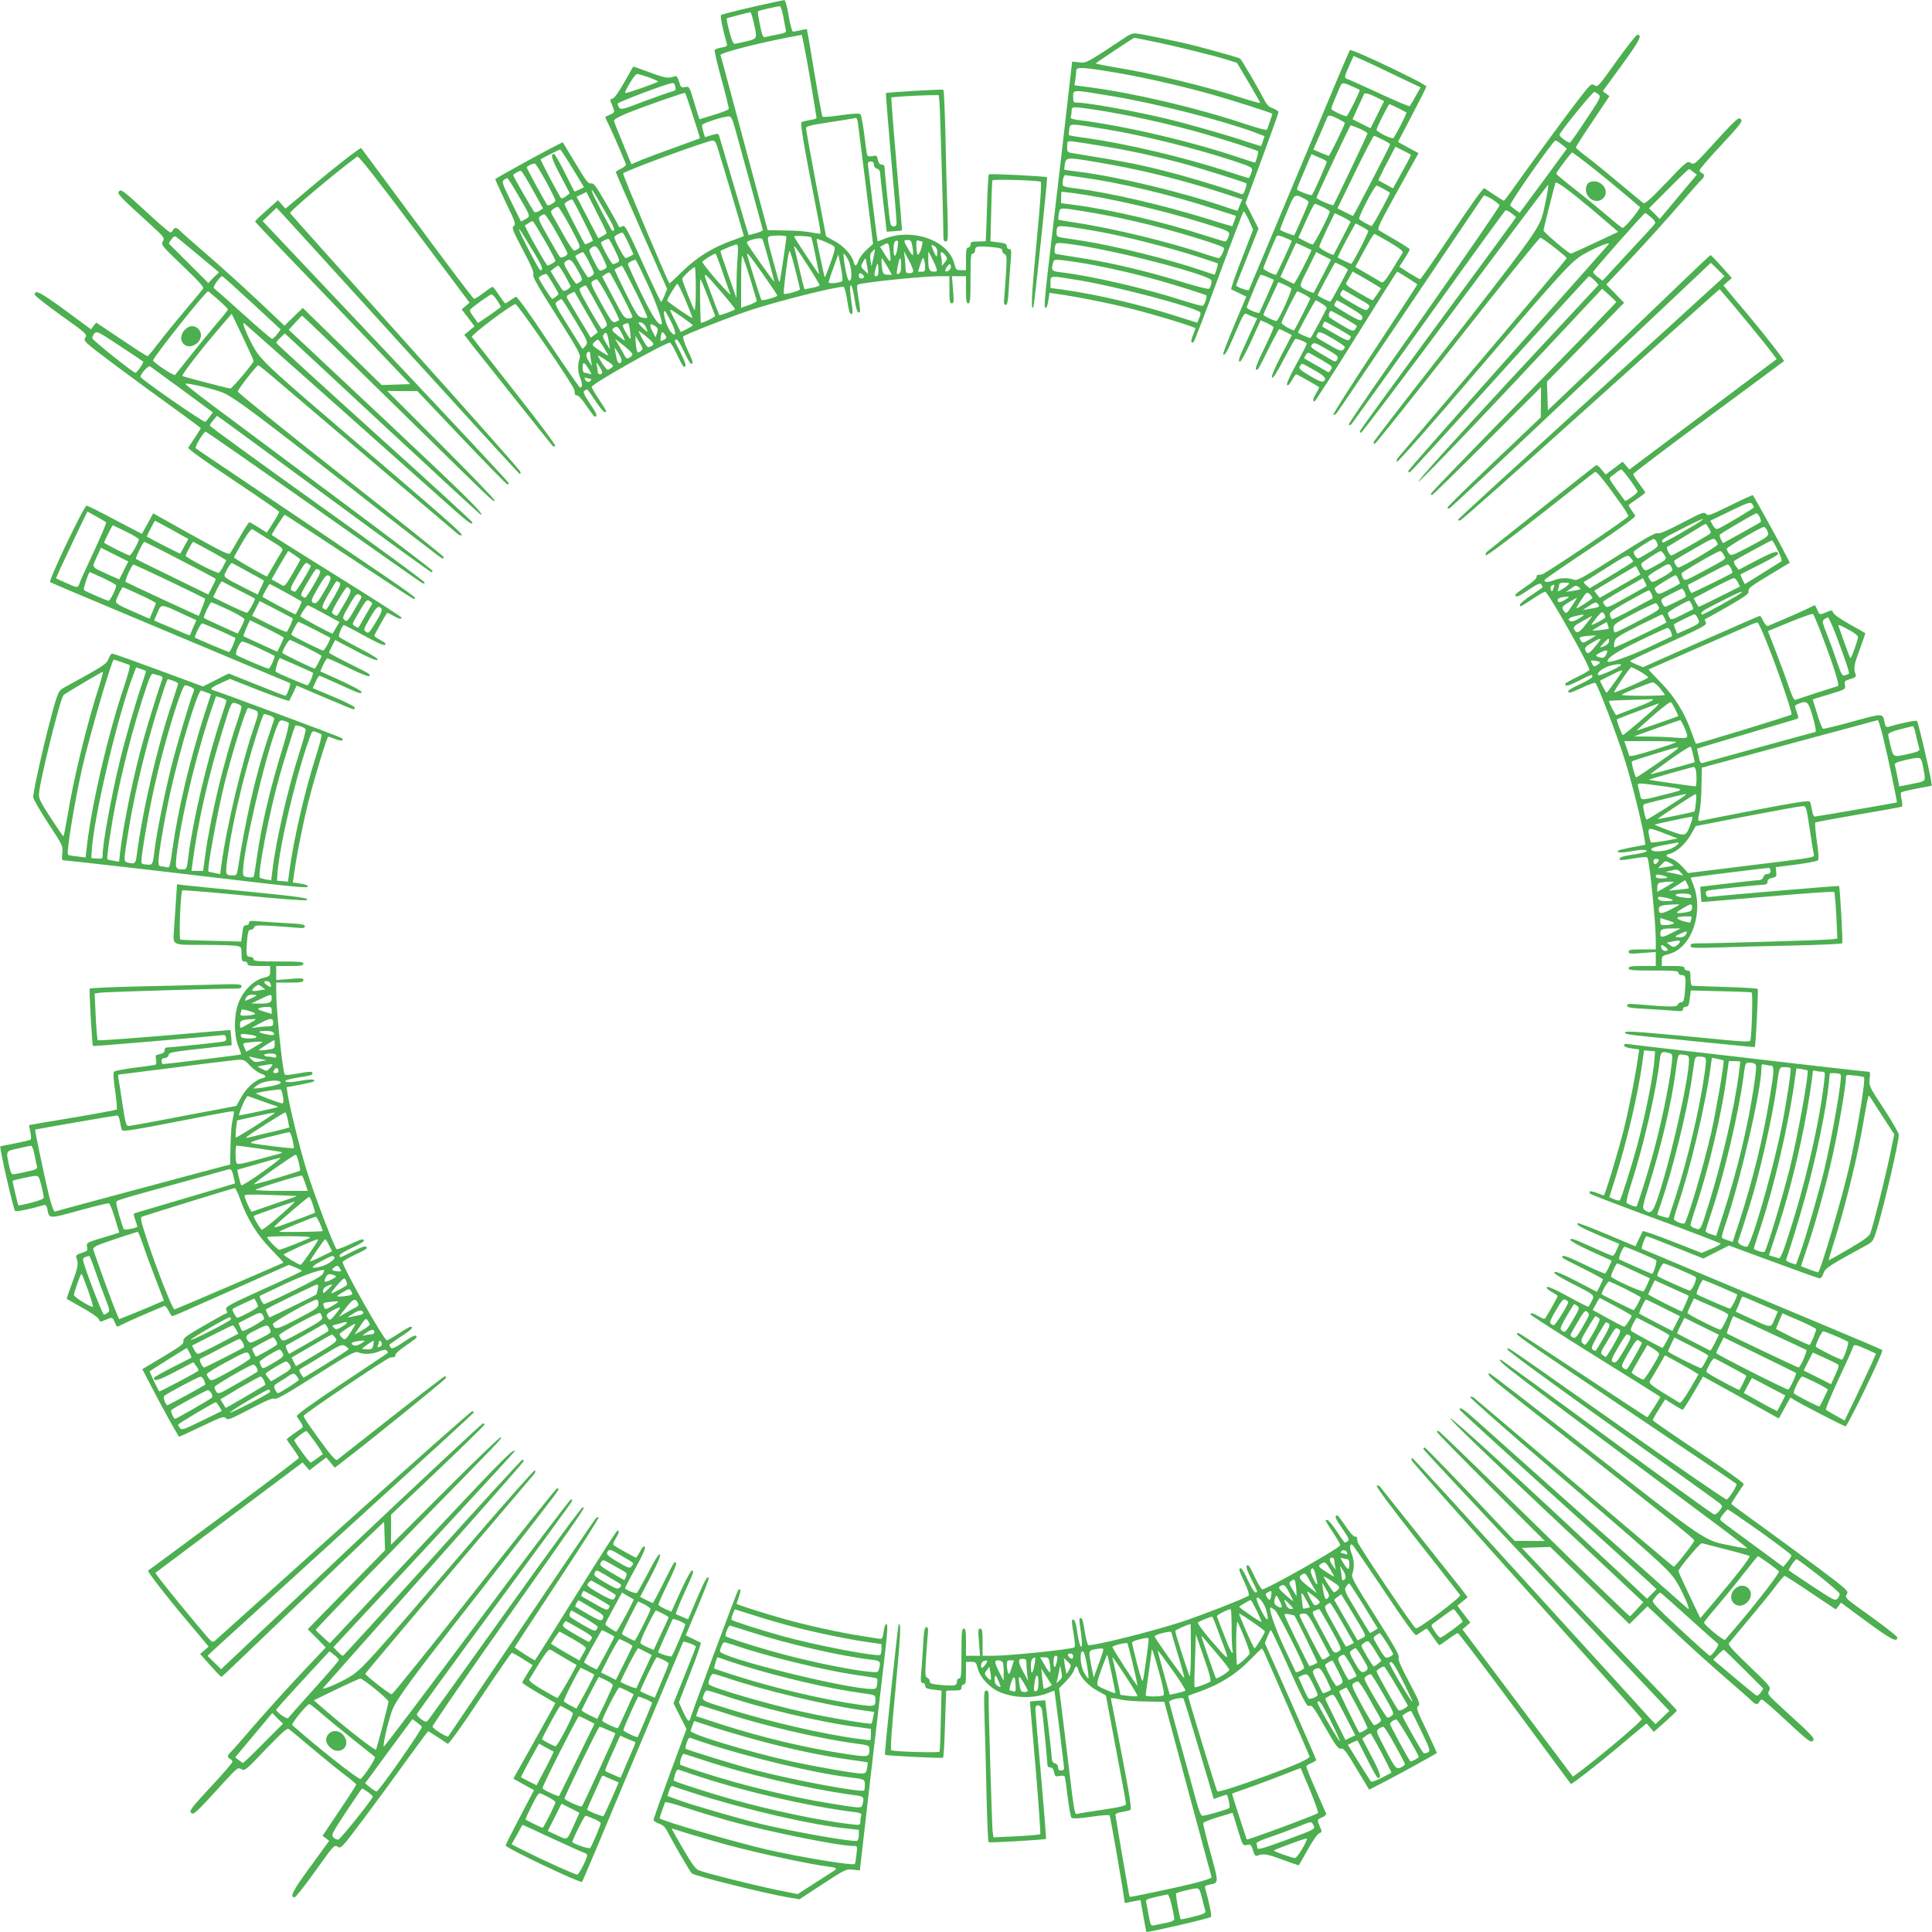
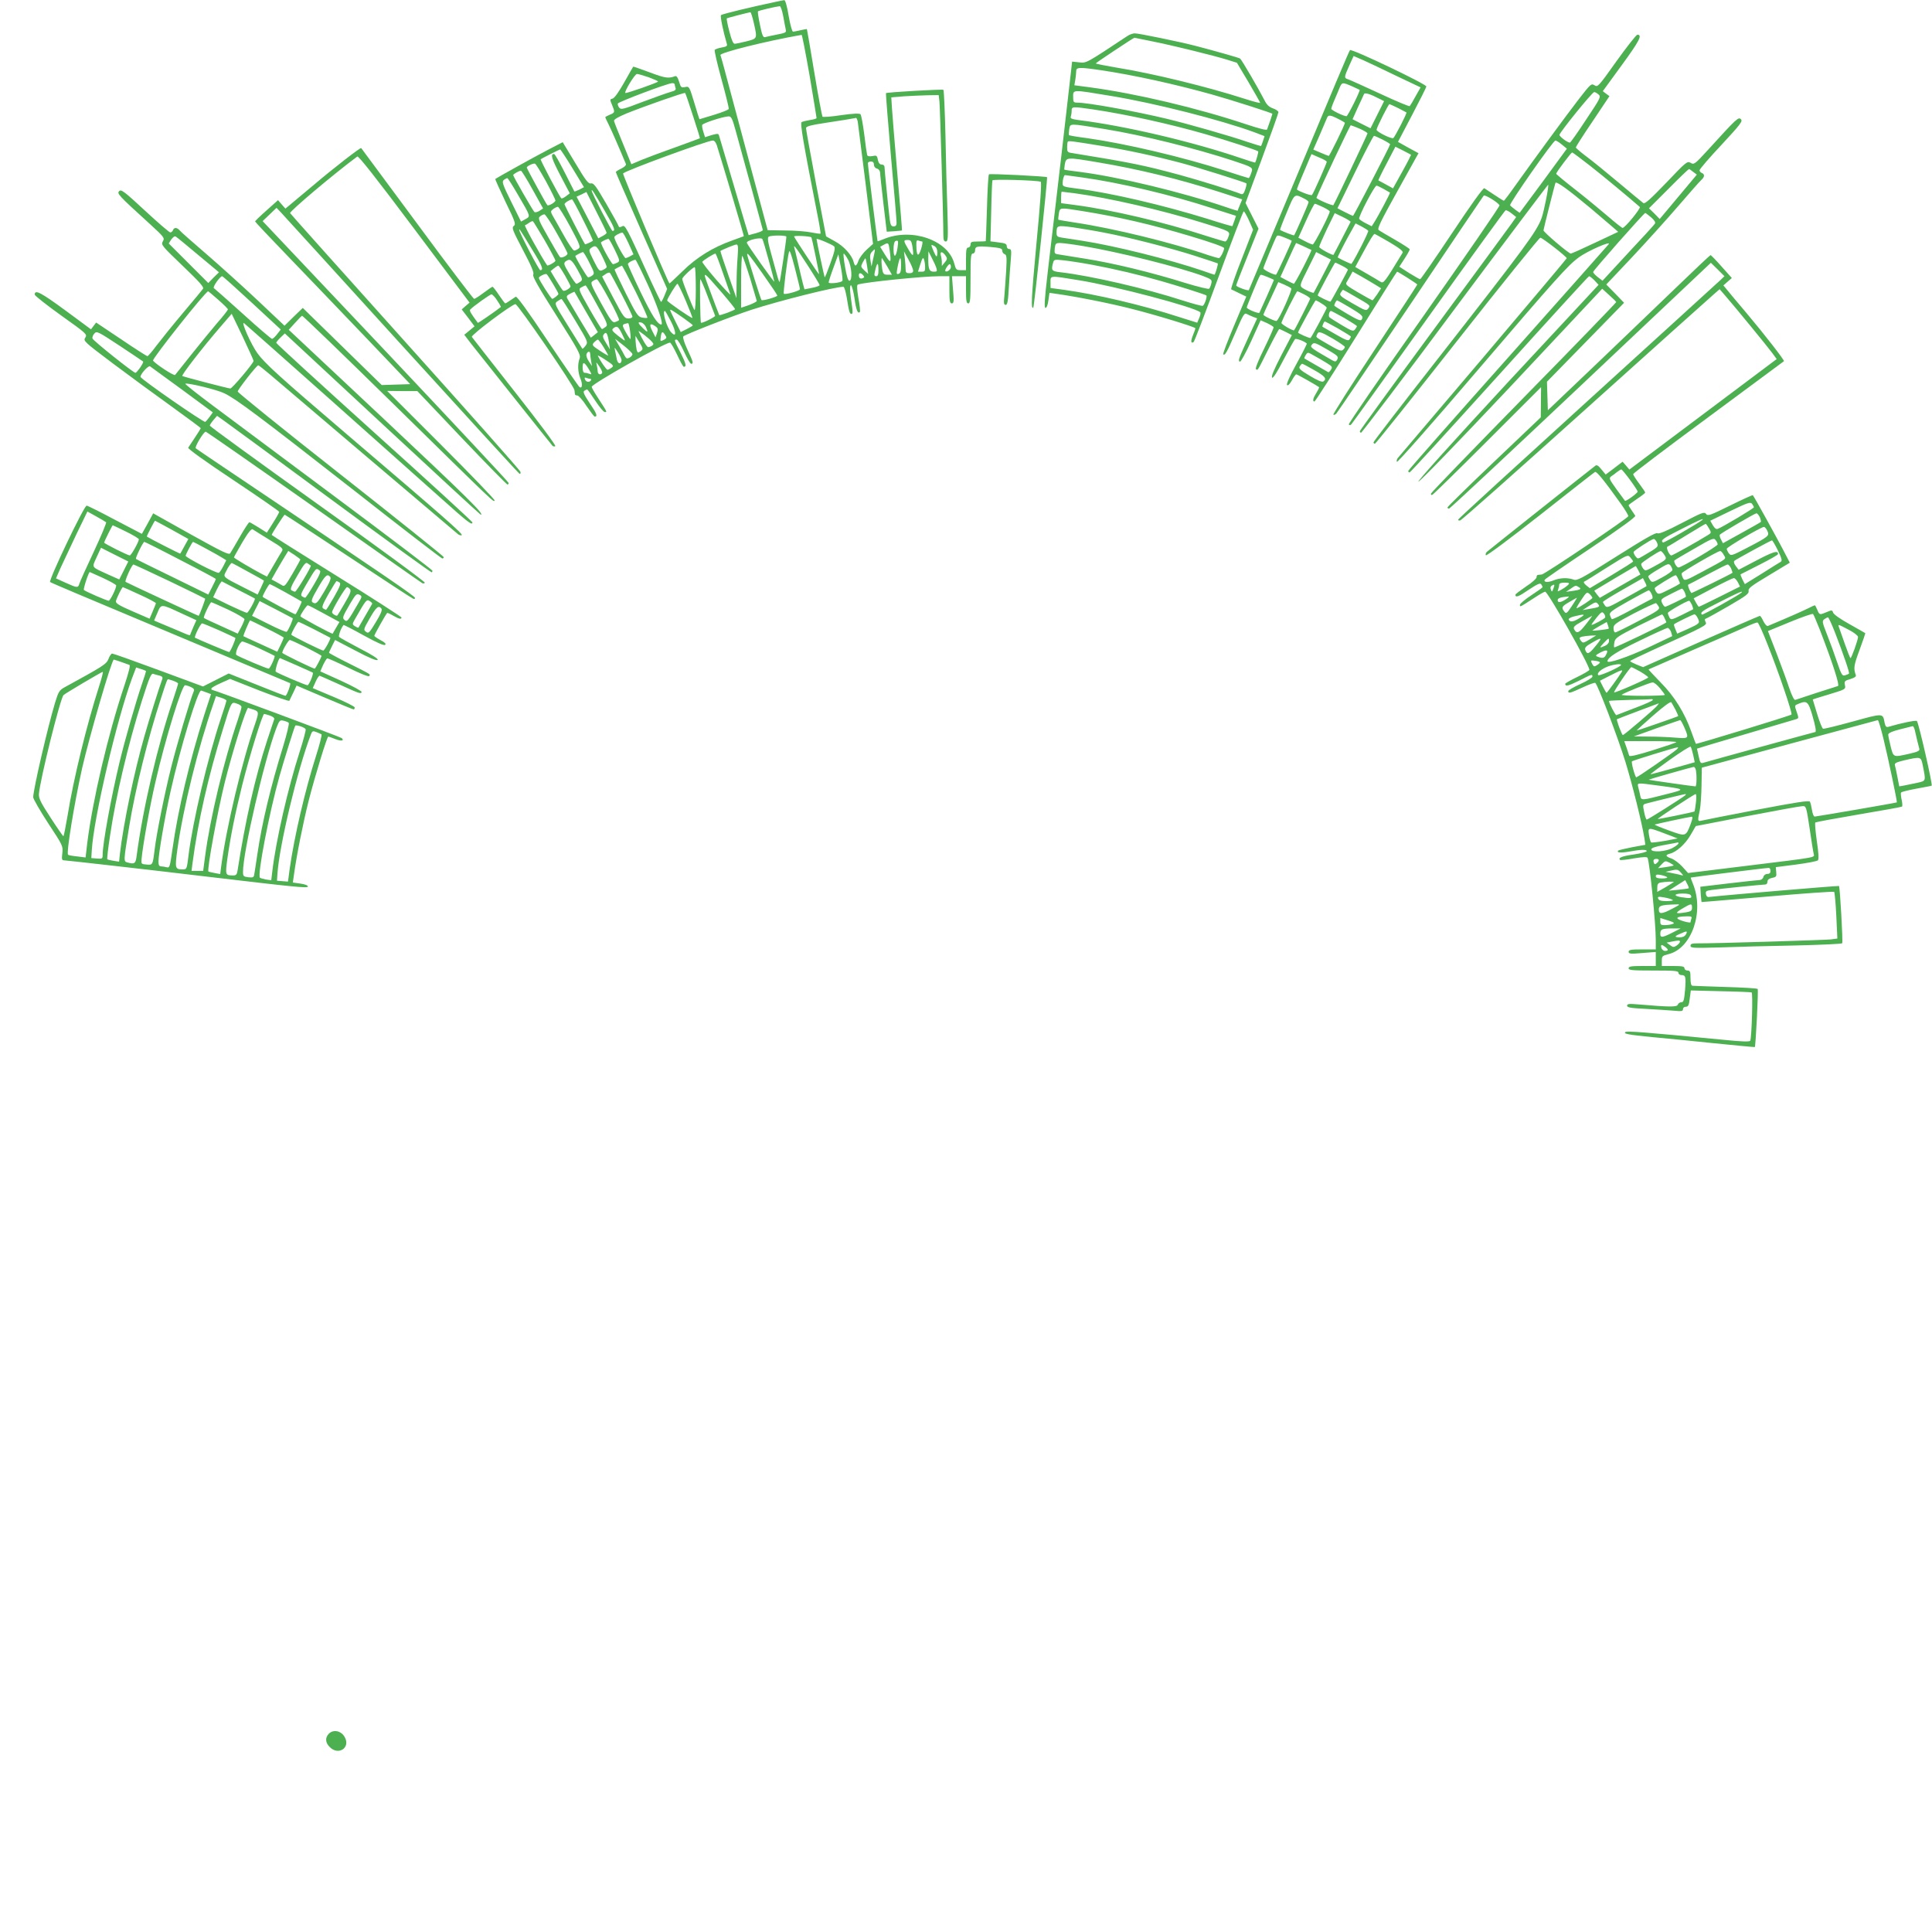
<svg xmlns="http://www.w3.org/2000/svg" version="1.0" width="1280pt" height="1280pt" viewBox="0 0 1280 1280" preserveAspectRatio="xMidYMid meet">
  <g transform="translate(0,1280) scale(0.1,-0.1)" fill="#4caf50" stroke="none">
    <path d="M5140 12788 c-162 -34 -356 -81 -363 -88 -7 -6 14 -107 39 -192 4 -12 -4 -18 -36 -23 -22 -4 -42 -11 -45 -16 -3 -5 17 -92 45 -194 28 -102 50 -190 48 -197 -2 -6 -46 -23 -98 -39 -52 -16 -95 -29 -96 -29 -1 0 -16 49 -34 109 -33 109 -34 110 -61 104 -25 -5 -29 -2 -40 36 -9 29 -17 40 -27 36 -43 -16 -65 -13 -166 25 -60 22 -110 40 -111 38 -2 -2 -28 -49 -60 -105 -35 -62 -64 -103 -76 -106 -19 -5 -19 -7 -4 -42 20 -49 20 -51 -15 -65 -16 -7 -30 -14 -30 -17 0 -2 10 -23 21 -45 17 -34 61 -133 116 -265 3 -7 -11 -20 -31 -30 -20 -9 -36 -20 -36 -23 0 -4 77 -180 170 -391 l170 -383 -17 -43 c-10 -24 -20 -43 -23 -43 -3 1 -34 65 -70 143 -164 362 -168 369 -189 357 -15 -7 -20 -7 -23 3 -2 7 -39 74 -83 150 -67 115 -82 136 -100 132 -17 -4 -33 17 -103 134 l-84 139 -106 -55 c-90 -47 -329 -180 -341 -189 -1 -1 29 -69 68 -151 65 -133 70 -149 55 -160 -15 -11 -9 -27 61 -160 56 -106 75 -151 68 -162 -7 -11 33 -82 154 -272 148 -234 162 -260 153 -284 -14 -38 -12 -90 5 -132 16 -38 13 -69 -5 -58 -6 4 -101 142 -211 306 -133 200 -204 297 -212 293 -7 -4 -24 -16 -39 -26 -14 -10 -28 -18 -31 -18 -2 0 -21 25 -41 55 -20 30 -39 55 -43 55 -3 0 -30 -18 -59 -40 -29 -22 -57 -40 -63 -40 -5 0 -175 224 -377 498 -202 273 -369 499 -371 501 -4 6 -181 -131 -320 -249 -69 -58 -138 -116 -153 -128 l-29 -24 -25 28 -24 28 -76 -68 c-42 -37 -76 -70 -76 -73 0 -3 96 -105 213 -226 118 -122 349 -364 515 -537 l300 -315 -94 -3 -95 -3 -262 256 -261 255 -61 -59 -60 -59 -180 170 c-99 93 -252 231 -339 306 -88 76 -167 145 -175 155 -19 21 -37 22 -45 2 -3 -8 -11 -15 -18 -15 -7 1 -83 66 -168 145 -137 127 -157 142 -170 129 -17 -16 -7 -27 204 -219 95 -87 98 -92 85 -114 -13 -22 -9 -28 131 -162 112 -107 143 -142 135 -152 -5 -8 -66 -81 -135 -163 -69 -82 -147 -179 -175 -216 -27 -37 -54 -67 -58 -68 -4 0 -83 50 -174 112 l-166 111 -17 -22 -17 -23 -172 127 c-161 118 -201 139 -201 103 0 -7 79 -69 175 -138 170 -121 174 -125 160 -147 -14 -21 -10 -26 183 -171 108 -81 284 -210 390 -286 105 -76 192 -140 192 -143 0 -2 -17 -30 -38 -61 -21 -31 -41 -62 -45 -68 -4 -7 113 -91 298 -214 168 -112 305 -207 305 -211 0 -4 -18 -37 -41 -73 l-41 -65 -54 34 c-30 19 -58 35 -62 35 -4 0 -32 -43 -62 -95 -30 -53 -59 -102 -65 -111 -8 -12 -53 10 -260 125 l-250 140 -37 -68 -38 -68 -178 93 c-97 52 -182 94 -188 94 -17 0 -253 -494 -242 -506 5 -5 217 -94 713 -302 627 -263 871 -365 877 -368 7 -5 -22 -84 -31 -84 -4 0 -90 33 -191 74 l-185 74 -85 -43 -85 -43 -295 109 c-162 60 -300 109 -307 109 -6 0 -17 -16 -24 -35 -13 -35 -36 -49 -292 -189 -34 -19 -40 -29 -62 -101 -49 -163 -145 -576 -145 -627 0 -11 45 -89 99 -172 98 -148 99 -152 94 -198 -5 -41 -3 -48 12 -48 15 0 587 -65 930 -106 601 -71 685 -80 685 -67 0 7 -20 15 -50 19 l-50 7 6 41 c18 135 62 354 99 501 43 168 122 425 130 425 3 0 23 -7 45 -16 40 -16 63 -13 44 6 -7 7 -848 320 -860 320 -2 0 -4 4 -4 8 0 5 28 21 62 36 l62 28 195 -77 c108 -42 197 -72 198 -68 2 4 13 29 26 54 l22 47 185 -79 c102 -43 188 -79 193 -79 4 0 7 6 7 13 0 6 -63 38 -140 70 l-138 58 19 42 c10 23 22 41 27 40 4 -1 62 -27 129 -57 136 -62 144 -65 149 -51 2 6 -59 39 -135 74 l-139 63 18 41 c11 23 23 43 28 45 5 1 68 -27 140 -62 79 -39 134 -61 138 -55 8 13 18 7 -133 83 -73 36 -133 69 -133 71 0 3 9 24 20 45 l20 40 136 -71 c90 -48 139 -68 146 -61 6 6 -33 32 -119 76 -70 37 -132 71 -136 76 -7 6 13 61 29 79 2 2 62 -29 134 -69 91 -50 135 -69 142 -62 7 7 -3 17 -31 31 -22 12 -41 25 -41 29 0 7 76 142 85 151 2 2 20 -6 40 -18 39 -22 55 -26 55 -12 0 4 -193 129 -430 276 -236 147 -430 269 -430 271 0 8 82 134 86 134 3 0 192 -124 422 -276 229 -152 423 -279 430 -281 6 -3 12 0 12 5 0 12 -165 124 -1180 807 -146 98 -269 181 -273 185 -9 8 52 110 66 110 4 0 326 -224 715 -498 389 -274 712 -502 719 -505 6 -4 14 -3 18 2 3 6 -316 240 -710 521 -393 281 -715 515 -715 520 0 5 11 22 24 37 l24 28 44 -31 c23 -16 342 -250 708 -520 365 -269 667 -488 670 -486 3 1 5 6 5 11 0 5 -288 224 -640 486 -352 263 -722 539 -823 614 -100 75 -179 137 -174 139 20 6 211 -40 259 -64 80 -39 228 -150 861 -645 314 -247 577 -449 582 -449 6 0 10 4 10 9 0 5 -307 251 -683 547 -375 295 -682 543 -682 550 0 13 125 173 136 174 3 0 39 -28 80 -63 41 -35 333 -283 649 -552 316 -268 583 -495 592 -502 9 -8 21 -12 27 -9 11 7 -99 104 -759 667 -453 387 -543 469 -594 538 -42 57 -114 219 -88 199 17 -13 947 -840 1305 -1160 175 -157 207 -182 207 -159 0 5 -292 273 -650 595 -358 323 -650 590 -650 595 0 4 13 20 29 35 l28 27 646 -600 c356 -331 649 -601 652 -601 27 0 -80 106 -633 626 l-639 599 41 45 c22 25 43 46 47 48 4 2 272 -257 596 -575 703 -690 671 -659 680 -649 4 4 -155 169 -352 366 l-360 360 100 -1 100 0 294 -310 c162 -170 298 -309 303 -309 4 0 8 5 8 10 0 6 -367 398 -815 873 l-815 862 46 44 46 44 28 -29 c15 -16 375 -411 800 -879 425 -467 777 -852 782 -854 6 -2 8 4 6 13 -1 9 -345 396 -763 861 -418 465 -761 849 -763 853 -4 12 289 259 445 375 8 6 121 -137 378 -480 l366 -488 -26 -22 -26 -23 43 -56 42 -56 -34 -28 -34 -28 49 -64 c57 -72 524 -659 536 -672 4 -4 12 -5 18 -2 6 4 -108 157 -268 360 -153 195 -281 358 -285 364 -7 12 266 217 289 217 16 0 387 -540 391 -570 1 -11 3 -23 3 -27 1 -5 8 -8 16 -8 8 0 36 -31 61 -70 26 -38 50 -70 54 -70 21 0 14 20 -32 87 -39 59 -47 77 -37 84 8 5 16 9 19 9 3 0 27 -34 54 -75 27 -41 55 -75 63 -75 16 0 18 -4 -44 92 -24 36 -43 70 -43 75 0 19 485 293 519 293 5 0 26 -36 47 -80 20 -44 40 -80 44 -80 20 0 15 20 -20 91 -45 88 -45 89 -27 89 7 0 29 -36 49 -80 20 -44 41 -80 47 -80 17 0 14 11 -25 95 -20 42 -32 81 -27 86 14 14 321 134 453 177 189 61 552 152 608 152 6 0 15 -33 22 -72 15 -94 19 -108 32 -108 7 0 8 15 4 43 -16 105 -18 147 -8 147 5 0 16 -38 23 -85 11 -79 22 -106 36 -92 3 3 -1 45 -10 92 -10 62 -11 88 -3 90 48 16 434 55 538 55 l68 0 0 -90 c0 -75 3 -90 16 -90 13 0 15 12 8 90 l-7 90 47 0 46 0 0 -90 c0 -73 3 -90 15 -90 13 0 15 25 15 165 0 140 2 165 15 165 8 0 15 9 15 19 0 29 11 32 99 25 68 -6 81 -10 81 -24 0 -10 7 -21 16 -24 14 -5 15 -21 10 -114 -4 -59 -9 -133 -12 -164 -5 -47 -3 -58 9 -58 11 0 16 24 21 118 4 64 9 147 13 185 5 58 3 67 -11 67 -9 0 -16 8 -16 19 0 15 -10 20 -54 25 l-54 7 5 197 c2 108 6 202 8 207 2 9 292 1 320 -9 7 -3 -2 -137 -28 -406 -34 -365 -38 -445 -21 -427 6 6 96 858 91 863 -7 6 -379 25 -385 19 -4 -3 -10 -104 -13 -223 -4 -119 -7 -218 -8 -219 -1 -2 -23 -3 -51 -3 -43 0 -50 -3 -50 -20 0 -11 -7 -20 -15 -20 -12 0 -15 -15 -15 -75 l0 -75 -33 0 c-31 0 -34 3 -45 45 -41 155 -283 238 -467 161 -21 -9 -39 -15 -41 -14 -2 3 -64 497 -64 517 0 6 9 11 20 11 14 0 20 -7 20 -21 0 -12 8 -23 20 -26 12 -3 20 -14 21 -27 0 -11 10 -104 22 -206 l22 -185 50 3 c28 2 50 5 51 5 1 1 -13 171 -31 377 -18 206 -34 404 -36 440 l-4 65 85 7 c47 3 117 6 157 7 l72 1 5 -42 c4 -39 26 -782 26 -885 0 -33 4 -43 16 -43 15 0 16 18 11 198 -4 108 -10 333 -13 500 -4 166 -10 305 -14 307 -8 5 -373 -16 -380 -22 -2 -2 13 -192 33 -421 21 -229 38 -427 37 -439 0 -16 -6 -23 -19 -23 -16 0 -21 9 -26 43 -7 56 -35 332 -35 352 0 8 -8 15 -19 15 -13 0 -20 10 -25 31 -5 29 -9 31 -36 25 -20 -4 -32 -1 -35 7 -2 6 -11 68 -19 136 -9 69 -20 129 -25 134 -7 7 -50 5 -128 -6 -64 -10 -120 -14 -124 -10 -3 5 -28 136 -54 293 -26 157 -48 286 -49 287 -1 1 -19 -2 -41 -7 -22 -5 -45 -10 -51 -10 -6 0 -19 47 -29 105 -10 62 -22 105 -29 104 -6 -1 -31 -5 -56 -11z m49 -95 c7 -38 14 -77 17 -89 5 -19 -1 -22 -58 -33 -35 -7 -70 -14 -79 -17 -13 -4 -20 12 -34 81 -10 47 -16 87 -13 90 4 5 120 32 144 34 6 1 16 -29 23 -66z m-195 -44 c24 -107 25 -104 -49 -123 -35 -9 -71 -16 -78 -16 -10 0 -21 28 -35 82 -12 45 -19 84 -17 86 2 3 134 37 156 41 4 1 14 -31 23 -70z m370 -351 c25 -150 46 -276 46 -280 0 -4 -20 -10 -43 -13 -24 -4 -49 -10 -56 -14 -11 -7 11 -138 104 -610 14 -68 23 -126 21 -129 -3 -2 -30 2 -61 8 -32 7 -110 13 -173 13 l-116 2 -93 345 c-51 190 -120 448 -154 574 -33 126 -63 235 -66 241 -5 16 304 93 538 134 3 1 27 -122 53 -271z m-1066 -10 c34 -13 62 -25 62 -28 0 -7 -212 -81 -217 -76 -9 8 63 126 77 126 8 0 43 -10 78 -22z m172 -47 c0 -5 3 -16 6 -25 4 -11 -5 -18 -33 -25 -21 -6 -103 -35 -183 -65 -133 -51 -146 -54 -158 -39 -7 10 -11 22 -9 27 4 11 331 135 360 135 9 1 17 -3 17 -8z m121 -208 c27 -81 47 -148 46 -149 -1 -1 -72 -27 -157 -58 -85 -30 -187 -68 -226 -84 l-71 -30 -56 137 c-31 75 -58 142 -59 150 -2 9 27 26 82 49 116 47 384 141 389 136 3 -2 26 -70 52 -151z m282 -95 c48 -172 179 -653 181 -662 0 -5 -20 -14 -46 -21 l-48 -13 -25 82 c-13 44 -56 189 -95 321 -39 132 -73 247 -76 256 -4 15 -9 15 -49 4 l-44 -14 -11 35 c-6 19 -10 39 -8 46 4 12 136 55 174 57 18 1 25 -11 47 -91z m810 55 c2 -16 26 -204 53 -419 l48 -390 -42 -38 c-23 -21 -47 -53 -54 -72 -14 -40 -24 -43 -32 -11 -11 46 -65 106 -124 138 l-59 33 -67 351 c-36 192 -66 357 -66 366 0 12 29 20 148 38 81 12 154 24 162 26 8 1 18 3 21 4 4 0 9 -11 12 -26z m-934 -155 c49 -157 181 -601 179 -603 -2 -1 -37 -14 -79 -29 -127 -45 -235 -112 -328 -204 -46 -45 -85 -81 -86 -80 -18 28 -312 725 -307 729 22 21 557 217 594 218 10 1 20 -11 27 -31z m-956 -153 l76 -125 -30 -16 c-17 -8 -32 -14 -34 -12 -1 2 -30 58 -64 126 -34 67 -65 122 -70 122 -26 0 -17 -30 41 -141 l63 -120 -25 -19 c-13 -10 -28 -17 -31 -14 -9 5 -141 255 -137 259 6 5 123 64 129 65 3 0 40 -56 82 -125z m-176 -86 c34 -63 62 -120 63 -127 0 -12 -46 -39 -54 -31 -9 10 -136 242 -136 249 0 9 42 29 54 26 6 -1 38 -54 73 -117z m-89 -54 l70 -126 -24 -16 c-15 -9 -29 -12 -34 -7 -12 13 -140 235 -140 244 0 6 37 28 51 29 4 1 39 -55 77 -124z m-95 -38 c84 -144 83 -139 48 -159 l-29 -16 -65 131 c-58 117 -63 133 -49 145 9 6 19 12 23 12 4 0 36 -51 72 -113z m572 -101 c67 -116 75 -136 53 -136 -7 0 -138 252 -138 267 0 13 12 -6 85 -131z m14 -148 c1 -4 -12 -14 -27 -22 l-28 -15 -72 138 -72 138 33 15 32 16 67 -132 c37 -72 67 -134 67 -138z m-156 86 c38 -75 67 -137 65 -139 -10 -8 -50 -26 -52 -23 -11 14 -136 258 -136 265 0 9 34 30 50 32 3 1 36 -60 73 -135z m-85 -46 c64 -120 70 -134 55 -145 -9 -7 -22 -13 -29 -13 -7 0 -39 46 -70 103 -31 56 -64 114 -73 129 -14 26 -14 29 4 43 11 8 25 15 31 15 6 0 43 -60 82 -132z m-89 -43 c39 -68 71 -129 71 -134 0 -15 -41 -34 -50 -24 -4 4 -40 64 -78 132 -65 114 -69 126 -54 137 9 8 22 14 29 14 6 0 44 -56 82 -125z m-80 -48 c39 -68 71 -129 71 -134 0 -9 -50 -37 -55 -31 -34 48 -154 263 -147 266 5 1 18 9 28 16 10 8 22 12 25 10 3 -2 38 -59 78 -127z m-86 -56 c71 -115 81 -141 56 -141 -8 0 -139 250 -139 267 0 10 3 6 83 -126z m641 37 l33 -73 -21 -12 c-11 -7 -26 -12 -31 -13 -10 0 -75 120 -75 139 0 8 37 29 53 30 5 1 23 -32 41 -71z m-2851 -77 l138 -115 -36 -35 -35 -36 -131 131 -131 131 17 27 c10 14 22 23 29 19 6 -3 73 -58 149 -122z m3897 121 c0 -20 -41 -296 -45 -300 -2 -2 -9 16 -15 39 -7 24 -25 91 -41 149 -22 79 -26 106 -16 112 16 10 117 10 117 0z m166 -5 c3 -4 53 -242 50 -244 -2 -2 -159 234 -165 250 -3 8 108 3 115 -6z m-282 -155 c20 -73 36 -135 36 -138 0 -9 -179 244 -182 257 -4 17 94 40 103 25 4 -6 23 -71 43 -144z m-1020 71 c33 -69 34 -73 16 -83 -10 -5 -23 -10 -29 -10 -10 0 -86 139 -79 145 13 10 44 24 50 22 4 -1 23 -35 42 -74z m1452 25 c9 -10 4 -34 -24 -111 -19 -53 -36 -96 -38 -94 -3 3 -54 242 -54 253 0 8 104 -36 116 -48z m420 -12 c-10 -63 -26 -68 -26 -7 0 30 5 51 13 54 19 7 20 2 13 -47z m98 17 c12 -74 7 -80 -24 -28 -36 61 -36 65 -6 65 19 0 24 -6 30 -37z m66 27 c4 0 1 -23 -8 -51 -18 -56 -30 -46 -31 25 -1 31 2 37 15 32 9 -3 19 -6 24 -6z m-216 -56 c12 -88 8 -93 -29 -34 l-34 55 22 12 c32 18 34 17 41 -33z m-1007 -46 c-4 -46 -7 -126 -7 -178 l-1 -95 -54 154 c-30 85 -53 156 -52 158 8 7 94 43 106 43 11 0 13 -15 8 -82z m1323 32 c0 -39 -6 -38 -25 6 -19 46 -19 47 5 34 13 -7 20 -21 20 -40z m-2222 -25 c18 -36 32 -69 32 -74 0 -4 -11 -13 -25 -19 -24 -11 -26 -9 -61 60 -34 68 -35 72 -18 85 30 22 38 16 72 -52z m1361 -60 c45 -69 81 -129 81 -134 0 -5 -23 -13 -50 -18 l-50 -10 -10 36 c-5 20 -19 77 -30 126 -11 50 -23 98 -26 108 -11 35 6 14 85 -108z m-49 -161 c0 -11 -99 -38 -107 -30 -5 5 23 233 34 276 4 19 14 -8 39 -105 18 -71 34 -135 34 -141z m486 206 l-12 -55 -7 40 c-5 29 -2 44 10 57 9 10 17 17 19 15 2 -1 -3 -27 -10 -57z m-1881 -31 c34 -67 35 -72 18 -85 -10 -7 -22 -12 -27 -11 -9 3 -89 138 -84 142 10 8 44 24 50 25 4 0 24 -32 43 -71z m2145 -51 c0 -13 -8 -18 -25 -18 -20 0 -25 5 -25 24 0 13 -2 45 -5 72 l-6 49 30 -55 c17 -30 30 -63 31 -72z m154 15 c6 -20 4 -23 -17 -23 -30 0 -37 16 -37 83 l1 52 23 -45 c13 -25 27 -55 30 -67z m62 81 c11 -16 10 -23 -7 -43 l-19 -23 0 23 c0 13 -3 35 -7 48 -7 28 13 26 33 -5z m-1477 -111 c25 -71 47 -135 50 -143 2 -8 -39 35 -92 95 -53 61 -95 115 -94 120 3 9 75 54 87 55 3 0 25 -57 49 -127z m265 -8 c53 -75 96 -139 96 -143 0 -9 -99 -37 -105 -30 -5 4 -95 293 -95 302 0 15 15 -3 104 -129z m564 96 c25 -45 31 -141 9 -141 -8 0 -18 31 -28 90 -9 50 -13 90 -9 90 3 0 16 -17 28 -39z m-648 -126 c23 -77 43 -144 44 -149 0 -4 -23 -16 -51 -27 l-53 -18 0 177 c0 97 4 172 8 167 5 -6 28 -73 52 -150z m611 -16 c-11 -13 -91 -21 -91 -10 0 5 14 50 32 98 l32 88 17 -85 c9 -47 13 -88 10 -91z m548 94 c1 -28 -2 -33 -23 -33 l-24 0 16 51 c12 39 18 46 23 32 4 -10 8 -33 8 -50z m-384 2 l7 -50 -26 24 c-24 23 -24 25 -10 53 9 17 17 28 18 26 2 -1 7 -25 11 -53z m134 -2 l30 -53 -28 0 c-24 0 -30 5 -35 31 -7 35 -8 85 -2 78 2 -2 18 -28 35 -56z m91 8 c0 -36 -4 -51 -16 -55 -14 -5 -15 -1 -10 31 16 86 26 96 26 24z m-2144 -28 c35 -63 36 -67 18 -80 -10 -7 -21 -13 -25 -13 -5 0 -26 30 -48 68 -36 60 -38 68 -24 80 29 21 40 14 79 -55z m464 -95 c65 -141 108 -268 91 -268 -25 1 -62 60 -136 213 -47 97 -85 182 -85 187 0 9 31 27 50 29 3 1 39 -72 80 -161z m1530 92 c0 -29 -4 -40 -15 -40 -12 0 -14 7 -9 28 14 66 24 71 24 12z m480 21 c0 -17 -27 -37 -37 -27 -6 6 20 46 29 46 5 0 8 -9 8 -19z m-2557 -56 c20 -35 37 -68 37 -72 0 -12 -39 -35 -49 -29 -5 3 -25 34 -46 68 l-37 62 22 18 c12 10 25 18 29 18 4 0 23 -29 44 -65z m467 -105 c46 -93 82 -172 79 -175 -3 -3 -19 -2 -35 1 -27 5 -38 21 -108 161 -42 85 -76 156 -74 158 8 6 44 24 48 25 3 0 43 -76 90 -170z m400 13 c0 -82 -4 -143 -9 -137 -10 12 -81 190 -81 206 0 11 69 77 83 78 4 0 7 -66 7 -147z m-491 -34 c39 -75 71 -141 71 -147 0 -7 -12 -12 -27 -12 -26 0 -34 12 -101 139 l-73 139 23 16 c12 9 25 12 29 8 4 -4 39 -68 78 -143z m-455 70 c20 -33 36 -63 36 -66 0 -7 -32 -32 -41 -33 -8 0 -89 127 -89 139 0 9 42 30 51 25 4 -2 23 -31 43 -65z m1117 -56 c49 -57 89 -107 89 -111 0 -7 -102 -45 -105 -39 -2 3 -40 103 -76 201 -35 94 -32 92 92 -51z m938 113 c9 -10 8 -15 -3 -19 -16 -7 -26 1 -26 20 0 17 14 17 29 -1z m-4049 -183 l190 -176 -24 -31 c-13 -17 -28 -31 -34 -31 -5 0 -92 74 -192 165 -101 91 -188 168 -193 171 -10 7 41 79 55 79 4 0 93 -80 198 -177z m2366 24 c40 -72 69 -135 65 -138 -3 -4 -15 -9 -26 -13 -18 -5 -30 12 -93 126 -67 122 -72 134 -56 145 10 7 23 13 28 13 6 0 43 -60 82 -133z m654 16 c25 -64 46 -120 48 -125 3 -7 -87 -52 -94 -46 -5 6 -9 288 -4 288 3 0 26 -52 50 -117z m-147 -25 c26 -61 46 -113 44 -114 -5 -5 -167 107 -167 115 0 12 61 111 68 111 4 0 29 -50 55 -112z m-586 -30 c68 -121 72 -132 55 -144 -9 -7 -20 -14 -24 -14 -4 0 -41 60 -82 132 -75 132 -75 133 -53 145 12 7 24 12 27 12 3 0 38 -59 77 -131z m-2511 36 c35 -31 64 -59 64 -64 0 -4 -32 -46 -72 -91 -39 -46 -116 -140 -171 -209 -54 -69 -103 -129 -107 -134 -8 -8 -132 74 -146 95 -7 12 347 458 365 459 2 0 32 -25 67 -56z m2438 -82 l77 -133 -23 -18 c-13 -11 -24 -19 -24 -18 -4 5 -143 237 -153 255 -10 18 -8 23 16 36 16 8 29 14 29 13 1 -1 36 -62 78 -135z m-590 77 c15 -22 26 -42 24 -43 -33 -27 -150 -107 -152 -105 -47 63 -58 81 -50 89 24 24 130 99 140 100 6 0 24 -18 38 -41z m517 -132 c86 -143 86 -144 68 -168 -10 -13 -19 -22 -21 -19 -2 3 -45 71 -95 152 -91 146 -91 147 -70 162 12 8 24 15 27 15 3 1 44 -64 91 -142z m717 16 c34 -24 62 -46 62 -48 0 -3 -18 -14 -40 -25 l-40 -20 -35 70 c-19 38 -35 72 -35 75 0 8 13 0 88 -52z m-82 -24 c36 -71 36 -109 0 -70 -29 32 -61 141 -41 141 3 0 21 -32 41 -71z m-2766 -260 c0 -15 -143 -184 -154 -183 -24 3 -312 78 -318 83 -7 6 128 181 252 325 l75 87 73 -152 c39 -83 72 -155 72 -160z m2599 225 c17 -38 13 -40 -19 -9 -34 33 -38 45 -11 38 10 -2 24 -16 30 -29z m-105 -25 c4 -28 5 -53 3 -55 -2 -2 -16 18 -31 45 -28 51 -27 52 15 60 4 0 9 -22 13 -50z m170 28 c15 -11 17 -19 9 -43 l-10 -29 -22 43 c-23 44 -14 56 23 29z m-224 -47 c11 -22 20 -42 20 -45 0 -4 -21 11 -46 31 -42 34 -44 39 -28 51 22 16 30 10 54 -37z m-3172 -185 c7 -6 -41 -75 -51 -75 -13 0 -278 211 -284 227 -3 7 2 22 12 33 16 18 22 15 168 -81 83 -55 153 -102 155 -104z m3372 130 c12 -14 11 -18 -1 -26 -8 -5 -19 -9 -25 -9 -8 0 -39 51 -63 105 -5 11 71 -48 89 -70z m-285 -5 l6 -45 -26 43 c-22 35 -24 46 -14 58 16 20 24 6 34 -56z m372 50 c11 -16 10 -21 -6 -30 -27 -14 -28 -14 -23 20 5 35 12 38 29 10z m-163 -107 c-17 -12 -20 -11 -26 9 -3 13 -6 39 -7 58 l-1 35 27 -44 c25 -43 25 -44 7 -58z m-245 27 c17 -28 31 -53 31 -55 0 -3 -25 11 -55 31 -53 35 -55 38 -39 56 10 10 21 18 25 18 4 0 21 -23 38 -50z m191 -47 c0 -7 -9 -17 -20 -23 -16 -8 -21 -6 -31 12 -6 13 -23 43 -38 68 l-26 45 58 -45 c31 -25 57 -50 57 -57z m-72 -42 c-5 -27 -25 -22 -31 7 -3 17 -9 43 -12 58 -6 27 -4 26 19 -11 15 -22 25 -46 24 -54z m-208 45 c0 -7 3 -29 6 -47 l6 -34 -21 31 c-12 18 -19 39 -15 48 7 20 24 21 24 2z m142 -92 c-9 -7 -21 -13 -27 -14 -8 0 -49 60 -64 93 -2 5 22 -8 53 -29 51 -33 54 -38 38 -50z m-148 -15 c17 -30 18 -32 2 -26 -10 4 -24 7 -32 7 -9 0 -14 12 -14 36 0 42 12 37 44 -17z m86 -16 c0 -7 -7 -13 -15 -13 -8 0 -15 8 -15 18 0 9 -3 28 -6 42 -6 24 -5 23 15 -5 11 -16 21 -36 21 -42z m-2782 -116 l202 -149 -20 -28 c-12 -16 -25 -32 -30 -35 -10 -6 -428 284 -429 298 -2 18 52 77 63 70 6 -4 102 -74 214 -156z m2703 73 c6 0 7 -4 4 -10 -10 -15 -32 -12 -39 6 -5 12 -2 15 10 10 8 -3 20 -6 25 -6z m-3208 -950 c4 -3 -33 -91 -82 -196 -49 -104 -92 -199 -95 -211 -9 -29 -13 -29 -91 6 l-64 29 30 69 c17 37 64 137 104 221 l74 153 58 -32 c32 -18 61 -35 66 -39z m436 -50 l109 -61 -26 -47 c-14 -26 -26 -48 -28 -50 -1 -2 -198 98 -221 113 -3 2 51 105 54 105 1 0 52 -27 112 -60z m-304 -12 c47 -23 85 -46 85 -51 0 -17 -51 -107 -60 -107 -13 0 -170 79 -170 85 0 7 54 115 57 115 1 0 41 -19 88 -42z m948 -53 c91 -55 96 -60 83 -80 -7 -11 -32 -53 -55 -93 l-42 -72 -32 16 c-63 33 -187 106 -187 111 0 3 25 47 55 99 39 66 60 92 69 87 7 -5 56 -35 109 -68z m-587 -136 c129 -66 234 -122 234 -125 0 -3 -11 -27 -25 -54 l-25 -49 -237 116 c-131 64 -240 117 -242 120 -6 5 47 113 55 113 4 0 112 -54 240 -121z m173 74 c47 -25 96 -53 108 -61 l22 -14 -19 -38 c-11 -21 -24 -42 -30 -45 -11 -7 -220 101 -220 113 0 9 44 92 49 92 2 0 43 -21 90 -47z m-549 -143 l-30 -59 -74 33 c-115 53 -108 42 -76 114 l29 63 91 -46 90 -45 -30 -60z m1170 73 c0 -2 -23 -45 -52 -94 -49 -83 -53 -88 -72 -75 -12 7 -31 18 -44 25 l-23 12 32 57 c18 31 43 74 56 95 l23 37 40 -26 c22 -15 40 -29 40 -31z m69 -40 c7 -4 -94 -172 -104 -173 -5 0 -16 4 -24 9 -10 7 -2 28 40 99 45 78 55 90 68 79 9 -6 18 -12 20 -14z m-417 -40 c57 -31 104 -57 106 -59 2 -1 -7 -22 -19 -47 l-22 -46 -91 46 c-140 71 -139 69 -119 106 16 33 33 57 39 57 2 0 50 -26 106 -57z m-518 -64 c127 -61 233 -113 235 -115 3 -3 -39 -114 -43 -114 -5 0 -480 221 -484 225 -7 7 42 115 52 115 4 0 112 -50 240 -111z m994 72 c10 -6 0 -29 -38 -94 -28 -48 -54 -87 -58 -87 -4 0 -13 4 -21 9 -11 7 -6 21 24 72 72 122 67 117 93 100z m-1434 -51 c47 -22 86 -44 86 -49 0 -20 -40 -101 -50 -101 -12 0 -151 60 -164 71 -6 6 31 119 39 119 1 0 41 -18 89 -40z m1504 8 c7 -10 -3 -35 -37 -92 -49 -84 -57 -91 -80 -77 -12 8 -5 26 35 95 49 85 62 97 82 74z m-608 -87 c58 -29 106 -55 108 -56 7 -6 -43 -95 -52 -95 -6 0 -59 23 -118 51 l-106 52 26 54 c14 29 29 52 32 51 3 -2 53 -27 110 -57z m669 50 c11 -7 4 -26 -35 -95 -27 -47 -51 -86 -54 -86 -3 0 -11 4 -19 9 -11 7 -4 26 35 95 27 47 51 86 54 86 3 0 11 -4 19 -9z m-355 -67 c56 -31 102 -58 104 -59 4 -3 -36 -85 -41 -85 -8 0 -217 112 -217 116 0 11 41 84 47 84 3 0 52 -25 107 -56z m-968 -14 c60 -27 108 -53 107 -57 -1 -5 -11 -29 -22 -55 l-20 -47 -113 49 c-90 39 -112 53 -110 67 4 19 40 93 46 93 2 0 52 -22 112 -50z m1393 36 c9 -11 1 -31 -35 -92 -25 -44 -47 -80 -49 -82 -6 -6 -35 11 -35 22 0 17 89 166 99 166 5 0 14 -6 20 -14z m54 -94 c-67 -116 -73 -124 -89 -111 -18 15 -16 20 36 110 37 62 43 68 61 59 19 -11 19 -12 -8 -58z m93 -2 c-8 -14 -89 -155 -91 -158 -2 -2 -12 2 -23 9 -20 13 -20 13 6 58 67 117 71 122 91 109 11 -7 18 -14 17 -18z m-527 -96 c5 -5 -30 -84 -40 -90 -5 -2 -58 20 -119 51 l-110 55 25 49 25 49 107 -55 c60 -31 110 -58 112 -59z m-425 56 c58 -28 106 -56 106 -63 -1 -6 -11 -31 -23 -54 l-22 -41 -110 50 c-60 27 -112 51 -114 54 -6 6 41 104 49 104 4 0 55 -23 114 -50z m-309 -25 l96 -44 -17 -38 c-9 -21 -18 -44 -21 -50 -6 -16 5 -19 -93 23 -47 20 -99 42 -117 49 l-32 14 22 51 c25 60 21 61 162 -5z m943 -1 l101 -55 -22 -37 c-11 -20 -22 -38 -23 -40 -3 -5 -214 109 -214 115 0 11 42 73 49 73 4 0 53 -25 109 -56z m379 34 c7 -9 -4 -36 -37 -90 -43 -71 -48 -77 -65 -64 -18 13 -17 17 25 90 43 75 58 88 77 64z m-757 -133 c61 -30 110 -57 110 -60 0 -2 -10 -24 -21 -48 l-22 -45 -111 51 c-61 27 -112 51 -113 52 -4 2 40 105 44 105 2 0 53 -25 113 -55z m314 -6 c56 -29 102 -53 104 -54 6 -5 -38 -85 -46 -85 -13 0 -212 99 -212 105 0 12 41 85 47 85 4 0 52 -23 107 -51z m-632 -5 c57 -26 105 -48 107 -50 5 -5 -33 -94 -41 -94 -6 0 -220 90 -226 95 -7 6 37 95 47 95 5 0 56 -21 113 -46z m578 -114 c55 -28 100 -53 100 -55 0 -9 -40 -85 -45 -85 -11 0 -215 99 -215 105 0 15 41 85 50 85 6 0 55 -23 110 -50z m-314 -5 c54 -25 100 -48 103 -50 6 -6 -30 -85 -39 -85 -13 0 -204 81 -214 91 -12 11 23 89 40 89 7 0 57 -20 110 -45z m245 -111 c57 -25 107 -48 111 -50 8 -5 -24 -84 -35 -84 -11 0 -200 80 -210 90 -7 6 19 90 28 90 1 0 49 -21 106 -46z m-1160 21 c24 -9 49 -17 56 -20 8 -2 -3 -46 -33 -137 -109 -325 -210 -758 -246 -1044 l-11 -95 -56 7 c-31 3 -58 8 -60 11 -13 11 41 339 93 573 48 210 196 720 210 720 2 0 23 -7 47 -15z m166 -60 c2 -1 -11 -42 -28 -91 -43 -127 -112 -368 -147 -514 -55 -228 -112 -539 -112 -613 0 -26 -2 -28 -37 -25 l-38 3 3 50 c12 213 166 869 267 1142 l27 71 31 -10 c18 -6 33 -12 34 -13z m-312 -107 c-80 -248 -168 -608 -207 -850 -13 -76 -25 -138 -28 -138 -3 0 -41 55 -85 123 -66 101 -79 128 -77 157 6 89 141 633 163 655 11 11 251 153 260 154 4 1 -8 -45 -26 -101z m402 76 c16 -4 22 -11 19 -21 -18 -46 -90 -276 -120 -383 -67 -234 -138 -576 -161 -772 l-6 -57 -37 6 c-20 3 -39 8 -41 10 -3 2 5 72 18 156 38 259 120 608 212 897 50 157 61 182 76 175 8 -3 26 -8 40 -11z m92 -35 c17 -6 31 -14 31 -18 0 -4 -16 -54 -35 -112 -102 -301 -198 -714 -240 -1031 -6 -50 -14 -55 -61 -42 -26 7 -26 7 12 239 41 250 124 584 211 850 35 109 41 125 47 125 2 0 17 -5 35 -11z m116 -41 c18 -8 24 -16 19 -27 -23 -53 -112 -353 -149 -501 -43 -170 -98 -443 -110 -545 -13 -107 -13 -106 -53 -103 -36 3 -37 4 -34 38 7 82 56 357 92 510 66 288 175 640 196 640 7 0 25 -5 39 -12z m107 -37 l26 -10 -45 -138 c-96 -301 -174 -628 -210 -886 -17 -119 -19 -128 -38 -123 -11 3 -28 6 -37 6 -14 0 -18 8 -18 34 0 48 43 298 80 463 64 287 182 675 203 668 6 -2 24 -9 39 -14z m128 -53 c0 -5 -16 -57 -36 -116 -87 -260 -186 -678 -215 -909 -11 -91 -12 -93 -38 -93 -51 0 -53 6 -36 131 39 278 138 679 240 970 l16 47 35 -11 c19 -6 34 -14 34 -19z m100 -42 c0 -7 -11 -46 -25 -87 -91 -265 -183 -650 -216 -901 l-13 -98 -39 0 -38 0 6 48 c37 281 104 577 202 891 57 186 55 183 93 169 17 -5 30 -15 30 -22z m79 -17 c37 -13 37 -18 11 -95 -87 -251 -191 -687 -225 -947 l-6 -48 -37 7 c-20 4 -39 8 -41 10 -11 10 60 397 109 594 52 207 141 490 154 490 1 0 17 -5 35 -11z m110 -40 c18 -6 30 -16 28 -23 -2 -6 -23 -69 -47 -141 -80 -245 -145 -533 -196 -862 -4 -27 -10 -33 -29 -33 -52 0 -53 2 -39 108 21 149 51 299 99 492 48 191 134 470 145 470 4 0 21 -5 39 -11z m124 -48 c4 -5 -12 -73 -36 -152 -85 -274 -142 -514 -172 -719 -9 -63 -19 -124 -21 -136 -3 -17 -9 -19 -39 -16 -32 4 -35 7 -35 36 0 132 140 736 220 950 21 54 24 57 49 51 14 -3 30 -10 34 -14z m112 -42 c3 -5 -15 -73 -40 -151 -77 -238 -158 -592 -181 -792 l-7 -58 -35 5 c-19 4 -37 9 -40 12 -18 17 62 432 129 670 31 111 98 324 105 337 5 8 62 -10 69 -23z m105 -34 c4 -3 -12 -67 -36 -142 -72 -225 -145 -538 -175 -751 l-11 -83 -37 3 -36 3 3 45 c12 186 133 692 221 922 9 25 13 27 37 18 15 -6 30 -13 34 -15z" />
-     <path d="M1225 10615 c-57 -56 -6 -137 64 -100 45 23 56 78 23 108 -26 24 -59 21 -87 -8z" />
    <path d="M7470 12562 c-276 -183 -272 -181 -321 -175 l-46 5 -7 -63 c-8 -77 -116 -1011 -155 -1336 -21 -181 -24 -233 -14 -233 7 0 15 20 19 50 l7 50 41 -6 c136 -19 354 -62 503 -100 167 -42 423 -121 423 -129 0 -3 -7 -23 -16 -45 -16 -40 -15 -58 4 -46 5 3 80 199 167 436 87 236 161 430 165 430 4 0 20 -28 35 -61 l27 -61 -76 -196 c-43 -108 -73 -198 -69 -199 4 -2 29 -13 54 -26 l46 -22 -79 -188 c-44 -104 -77 -191 -74 -194 11 -12 25 13 80 141 52 121 60 135 76 126 10 -6 30 -14 44 -20 l25 -9 -59 -128 c-66 -145 -69 -154 -55 -159 6 -2 39 59 74 135 l63 139 41 -18 c23 -11 43 -23 45 -28 1 -5 -27 -68 -62 -140 -39 -79 -61 -134 -55 -138 13 -8 7 -18 83 134 36 72 69 132 71 132 3 0 23 -9 45 -20 l39 -20 -71 -136 c-47 -91 -67 -139 -60 -146 6 -6 32 33 76 119 37 70 71 132 76 136 6 7 61 -13 78 -29 2 -1 -28 -62 -68 -134 -44 -80 -69 -135 -63 -141 6 -6 18 6 32 31 12 22 25 40 29 40 7 0 142 -77 151 -85 2 -2 -6 -19 -18 -38 -22 -36 -27 -57 -12 -57 4 0 129 194 276 430 147 237 269 430 271 430 7 0 134 -81 134 -85 0 -3 -127 -196 -281 -430 -155 -234 -279 -429 -275 -432 4 -4 13 0 20 8 8 8 228 334 491 724 262 391 481 714 485 719 8 8 92 -43 105 -64 3 -5 -222 -332 -499 -726 -278 -394 -503 -721 -500 -726 4 -6 10 -6 17 1 5 5 236 326 511 712 276 387 506 704 511 706 6 1 24 -8 40 -21 l30 -24 -31 -44 c-16 -23 -250 -341 -518 -705 -268 -364 -487 -666 -487 -670 0 -4 3 -9 8 -10 4 -2 285 368 622 822 338 453 617 823 618 821 6 -6 -27 -174 -43 -219 -32 -90 -106 -190 -677 -920 -240 -306 -437 -562 -437 -567 0 -6 4 -10 9 -10 5 0 250 307 546 683 295 375 543 682 550 682 14 0 174 -125 175 -136 0 -3 -249 -298 -552 -656 -304 -357 -559 -657 -566 -666 -8 -9 -11 -21 -7 -27 3 -6 235 256 514 583 545 637 618 718 691 772 56 41 218 113 198 87 -7 -9 -309 -349 -670 -755 -362 -406 -658 -742 -658 -747 0 -6 4 -10 9 -10 5 0 272 293 595 650 323 358 590 650 594 650 5 0 21 -13 36 -28 l27 -29 -602 -647 c-360 -389 -597 -652 -592 -657 5 -5 251 249 614 634 l604 644 45 -41 c25 -22 46 -43 48 -47 1 -3 -274 -288 -613 -633 -338 -345 -615 -631 -615 -637 0 -5 3 -9 7 -9 5 0 169 161 365 357 l358 358 -1 -100 -1 -100 -309 -294 c-170 -162 -309 -298 -309 -303 0 -4 5 -8 10 -8 6 0 398 367 873 815 l862 814 45 -44 45 -45 -25 -24 c-14 -13 -410 -374 -880 -801 -470 -427 -857 -781 -859 -787 -2 -5 4 -8 13 -6 9 1 381 332 827 733 447 402 830 745 852 764 l40 35 39 -45 c59 -68 276 -332 309 -377 l30 -41 -488 -366 -488 -366 -22 26 -23 26 -56 -43 -56 -42 -28 34 c-21 26 -31 32 -41 24 -46 -35 -706 -559 -718 -570 -7 -6 -10 -17 -7 -23 4 -6 154 106 359 267 194 153 357 281 364 285 10 7 58 -52 172 -211 29 -41 51 -78 49 -82 -5 -15 -552 -383 -573 -386 -11 -1 -23 -3 -27 -3 -5 -1 -8 -8 -8 -16 0 -8 -31 -36 -70 -61 -38 -26 -70 -50 -70 -54 0 -21 20 -14 87 32 59 39 77 47 84 37 5 -8 9 -16 9 -19 0 -3 -34 -27 -75 -54 -41 -27 -75 -55 -75 -63 0 -16 -4 -18 92 44 36 24 70 43 75 43 18 0 293 -485 293 -518 0 -4 -36 -26 -80 -47 -44 -21 -80 -42 -80 -45 0 -20 20 -15 91 20 88 45 89 45 89 27 0 -7 -36 -29 -80 -49 -44 -20 -80 -41 -80 -47 0 -17 11 -14 94 24 42 20 80 33 85 31 16 -10 149 -359 200 -524 46 -150 111 -411 126 -508 l6 -41 -87 -16 c-47 -9 -89 -19 -92 -22 -15 -14 14 -17 72 -7 76 14 116 15 116 3 0 -5 -38 -15 -85 -22 -79 -11 -106 -22 -92 -36 3 -3 45 1 92 10 62 10 88 11 91 3 15 -44 54 -434 54 -543 l0 -63 -90 0 c-75 0 -90 -3 -90 -16 0 -13 12 -15 90 -8 l90 7 0 -47 0 -46 -90 0 c-73 0 -90 -3 -90 -15 0 -13 25 -15 165 -15 140 0 165 -2 165 -15 0 -8 9 -15 19 -15 29 0 32 -11 25 -99 -6 -68 -10 -81 -24 -81 -10 0 -21 -7 -24 -16 -6 -17 -53 -16 -268 2 -56 5 -68 3 -68 -9 0 -12 24 -16 123 -21 67 -4 150 -9 185 -12 53 -5 62 -4 62 10 0 9 8 16 19 16 16 0 21 10 26 54 l7 54 197 -5 c108 -2 201 -6 206 -8 9 -2 1 -292 -9 -320 -3 -8 -59 -6 -177 6 -526 51 -642 60 -651 51 -12 -12 19 -17 177 -33 61 -5 238 -23 394 -39 157 -16 286 -28 287 -27 6 7 25 379 19 385 -3 4 -100 10 -213 13 -114 4 -213 7 -219 8 -9 1 -13 18 -13 51 0 43 -3 50 -20 50 -11 0 -20 7 -20 15 0 12 -15 15 -75 15 l-75 0 0 34 c0 32 3 34 46 45 153 39 236 282 160 466 -9 21 -15 39 -14 41 3 2 497 64 517 64 6 0 11 -9 11 -20 0 -14 -7 -20 -21 -20 -12 0 -23 -8 -26 -20 -3 -12 -14 -20 -27 -21 -11 0 -104 -10 -206 -22 l-185 -22 3 -50 c2 -27 5 -50 5 -51 1 -1 198 16 437 36 239 21 438 35 442 31 3 -3 10 -74 14 -158 l7 -151 -44 -6 c-41 -4 -773 -27 -881 -26 -38 0 -48 -3 -48 -16 0 -15 18 -16 193 -11 105 4 331 10 500 13 169 4 310 10 312 15 6 8 -15 372 -21 379 -4 3 -749 -60 -864 -73 -9 -1 -16 7 -18 20 -3 19 3 22 40 27 55 8 336 36 354 36 8 0 14 8 14 19 0 13 10 20 31 25 27 5 30 9 27 38 l-3 33 134 17 c74 10 139 22 145 28 7 7 5 47 -7 127 -9 64 -14 120 -10 124 5 3 134 27 287 53 154 26 283 49 287 52 4 2 3 22 -2 45 -5 22 -7 44 -4 48 2 5 49 16 102 26 54 10 99 18 101 20 7 6 -86 415 -98 428 -6 7 -107 -14 -191 -39 -12 -3 -18 4 -23 28 -12 64 -7 64 -210 8 -102 -28 -191 -50 -198 -48 -6 2 -23 46 -39 98 -16 52 -29 95 -29 96 0 1 49 16 109 34 109 33 110 34 104 61 -5 25 -2 29 36 40 29 9 40 17 36 27 -16 43 -13 65 25 166 22 60 39 110 38 111 -2 2 -49 28 -105 60 -58 32 -105 65 -108 76 -6 18 -9 18 -42 4 -47 -20 -49 -20 -63 15 -7 17 -14 30 -17 30 -2 0 -23 -10 -45 -21 -34 -17 -133 -61 -265 -116 -7 -3 -20 11 -30 31 -9 20 -20 36 -23 36 -4 0 -180 -77 -391 -170 l-383 -170 -43 17 c-24 10 -43 20 -43 23 0 3 64 34 143 70 359 163 369 168 357 189 -7 15 -7 20 3 23 7 2 74 39 150 83 115 67 136 82 132 100 -4 17 17 33 134 103 l139 84 -50 96 c-46 87 -186 341 -195 351 -1 3 -69 -28 -150 -68 -134 -66 -148 -71 -160 -56 -11 16 -26 10 -160 -60 -104 -54 -152 -74 -162 -68 -11 7 -85 -36 -272 -154 -234 -148 -260 -162 -284 -153 -38 14 -90 12 -132 -5 -38 -16 -69 -13 -58 5 3 5 141 100 306 210 198 133 297 205 293 213 -4 7 -16 24 -26 39 -10 14 -18 28 -18 31 0 2 25 21 55 41 30 20 55 39 55 43 0 3 -18 30 -40 59 -22 29 -40 58 -40 63 0 5 224 175 498 377 273 202 499 369 501 371 6 4 -129 178 -248 319 -58 69 -117 138 -129 154 l-24 29 28 25 28 24 -68 76 c-37 42 -70 76 -73 76 -3 0 -105 -96 -226 -213 -122 -118 -364 -349 -537 -515 l-315 -300 -3 94 -3 95 256 262 255 261 -59 61 -59 60 170 180 c93 99 231 252 306 339 76 88 145 167 155 175 21 19 22 37 2 45 -8 3 -15 11 -15 18 0 7 65 83 145 168 127 137 142 157 129 170 -16 17 -27 7 -219 -204 -87 -95 -92 -98 -114 -85 -22 13 -28 9 -161 -131 -108 -112 -142 -143 -153 -135 -8 6 -81 66 -163 135 -82 69 -179 148 -216 175 -37 28 -67 54 -68 58 0 4 50 83 112 174 l111 166 -22 16 -22 17 126 173 c117 160 138 201 103 201 -7 0 -69 -79 -138 -175 -120 -169 -125 -174 -146 -160 -21 13 -25 10 -101 -88 -83 -107 -297 -399 -422 -574 -40 -57 -75 -103 -77 -103 -3 0 -31 17 -62 38 -31 21 -62 41 -68 45 -7 4 -91 -113 -214 -298 -112 -168 -207 -305 -211 -305 -4 0 -37 19 -73 41 l-65 42 35 54 c19 29 34 57 34 61 0 4 -43 32 -95 62 -53 30 -102 60 -110 65 -13 8 9 53 124 260 l139 250 -68 37 -68 38 94 179 c52 99 94 183 94 188 0 16 -495 252 -506 241 -6 -6 -99 -227 -434 -1028 -128 -305 -234 -558 -236 -562 -5 -7 -84 22 -84 31 0 4 33 90 74 191 l74 185 -43 85 -43 85 109 295 c60 162 109 300 109 307 0 6 -16 18 -36 25 -26 9 -42 24 -56 53 -40 78 -152 270 -162 277 -9 6 -157 48 -291 83 -98 26 -384 85 -407 84 -13 0 -34 -8 -48 -17z m169 -37 c134 -27 403 -93 496 -122 l60 -19 77 -129 c42 -72 77 -133 77 -136 1 -4 -45 8 -101 26 -248 80 -608 168 -850 207 -76 13 -138 25 -138 28 0 4 250 170 256 170 1 0 56 -11 123 -25z m1619 -231 l154 -73 -33 -58 c-17 -32 -35 -61 -39 -66 -3 -4 -91 33 -196 82 -104 48 -199 91 -211 95 -29 9 -29 13 6 91 l29 64 69 -30 c37 -17 137 -64 221 -105z m-1965 41 c217 -32 493 -93 733 -160 138 -39 404 -124 404 -129 0 -3 -20 -63 -35 -103 -2 -8 -46 3 -137 33 -323 108 -732 205 -1041 246 l-99 13 6 35 c3 19 6 45 6 58 0 27 19 28 163 7z m1663 -106 c27 -12 50 -23 52 -24 6 -5 -79 -175 -87 -175 -19 0 -101 40 -101 49 0 5 9 31 21 58 11 26 27 63 34 81 16 38 18 38 81 11z m-1593 -65 c291 -48 723 -158 947 -240 l68 -26 -10 -31 c-6 -18 -12 -33 -13 -34 -1 -2 -42 11 -91 27 -115 40 -400 121 -534 153 -208 50 -522 107 -592 107 -25 0 -28 4 -28 33 0 56 -14 55 253 11z m1779 -20 l28 -14 -45 -90 -45 -90 -60 30 -59 30 35 78 c20 42 38 82 41 89 5 11 40 1 105 -33z m1449 30 c17 -15 12 -25 -83 -167 -55 -84 -103 -152 -107 -152 -16 0 -71 41 -69 52 5 21 217 283 230 283 6 0 19 -7 29 -16z m-1328 -90 c29 -15 53 -28 55 -29 5 -5 -77 -163 -87 -170 -13 -7 -111 42 -111 55 0 14 79 170 85 170 3 0 29 -12 58 -26z m-2020 -9 c227 -34 507 -96 744 -164 144 -42 342 -106 349 -114 3 -3 -14 -64 -20 -74 -1 -1 -42 11 -91 28 -319 109 -772 216 -1083 254 -41 6 -52 10 -48 22 3 8 6 26 6 39 0 29 4 29 143 9z m1637 -70 c17 -9 30 -17 30 -19 0 -14 -102 -221 -107 -219 -5 1 -29 11 -55 22 l-47 20 41 93 c22 51 44 103 49 115 9 25 22 23 89 -12z m-1555 -61 c250 -41 592 -126 845 -209 135 -45 133 -44 119 -83 -6 -18 -13 -32 -16 -32 -3 0 -76 23 -162 51 -276 89 -655 178 -910 214 -63 8 -117 17 -119 20 -2 2 -1 20 2 39 8 40 -6 40 241 0z m1682 4 c29 -13 53 -27 53 -32 0 -7 -218 -465 -226 -475 -6 -6 -115 41 -112 49 23 59 222 480 227 480 3 0 30 -10 58 -22z m153 -73 c28 -14 50 -28 50 -31 0 -10 -241 -474 -246 -474 -3 0 -27 11 -54 25 l-49 25 117 240 c64 132 121 240 125 240 4 0 30 -11 57 -25z m-1860 -42 c167 -27 349 -66 526 -113 103 -27 425 -128 432 -135 2 -2 -1 -20 -8 -40 -9 -28 -16 -35 -29 -30 -53 22 -277 91 -401 125 -244 66 -324 82 -717 146 -30 4 -33 8 -33 38 0 18 2 35 5 38 6 6 36 2 225 -29z m3048 9 l33 -27 -156 -213 -157 -212 -28 20 c-16 12 -32 25 -35 30 -7 11 285 429 300 429 6 0 25 -12 43 -27z m-1000 -67 c2 -1 -24 -52 -58 -113 l-61 -110 -47 26 c-26 14 -48 26 -50 27 -1 1 23 52 55 112 l58 111 50 -25 c28 -14 51 -27 53 -28z m1185 -72 c88 -69 264 -215 331 -274 9 -8 -98 -139 -114 -139 -4 0 -48 34 -96 76 -49 42 -146 122 -216 177 -71 55 -128 103 -128 106 0 9 99 141 106 141 3 0 56 -39 117 -87z m-1743 25 c0 -11 -89 -211 -98 -220 -6 -6 -87 24 -99 36 -2 2 13 41 33 87 19 46 42 98 49 116 l14 32 50 -22 c28 -11 51 -24 51 -29z m-1519 -3 c270 -45 542 -111 821 -201 l138 -45 -15 -36 c-8 -19 -15 -37 -15 -39 0 -1 -33 8 -72 22 -295 101 -721 203 -973 235 -55 7 -101 13 -103 15 -2 1 0 18 3 38 9 45 15 45 216 11z m3947 -64 l24 -18 -123 -147 -123 -147 -35 36 -36 35 130 130 c71 72 132 130 135 130 3 0 16 -9 28 -19z m-4046 -37 c245 -34 585 -114 860 -204 l157 -50 -11 -33 c-6 -17 -12 -33 -13 -35 -2 -2 -74 19 -161 47 -301 93 -644 173 -871 202 -87 11 -93 13 -93 34 0 24 9 55 16 55 2 0 54 -7 116 -16z m3369 -206 c41 -35 99 -84 128 -109 l52 -45 -153 -72 c-84 -40 -156 -72 -161 -72 -14 0 -182 143 -181 154 1 12 72 293 79 314 5 14 84 -43 236 -170z m-1374 130 c21 -12 40 -23 42 -24 3 -3 -79 -158 -107 -201 l-14 -22 -38 19 c-21 11 -42 24 -45 30 -7 12 101 220 115 220 5 0 26 -10 47 -22z m-2050 -28 c229 -31 577 -111 847 -195 191 -59 188 -57 174 -95 -5 -17 -15 -30 -21 -30 -5 0 -65 18 -131 39 -276 90 -623 171 -858 202 l-98 13 0 38 c0 21 2 38 4 38 3 0 40 -5 83 -10z m1526 -37 c15 -7 27 -18 27 -22 0 -9 -89 -211 -96 -220 -3 -3 -79 26 -93 36 -2 1 18 54 45 118 52 125 49 123 117 88z m122 -55 c25 -12 45 -25 45 -29 0 -19 -103 -219 -113 -219 -7 1 -31 11 -53 23 l-42 22 51 113 c27 61 54 112 58 112 5 0 29 -10 54 -22z m-1590 -27 c235 -38 454 -88 710 -165 141 -42 225 -72 225 -80 0 -18 -25 -66 -34 -66 -7 0 -39 9 -72 20 -237 82 -626 177 -879 215 -60 9 -111 18 -113 19 -2 2 0 20 3 40 8 43 2 42 160 17z m1773 -71 c-60 -117 -111 -216 -113 -218 -6 -6 -95 43 -95 52 0 6 23 59 51 118 l52 106 54 -26 c29 -14 52 -29 51 -32z m1991 30 c22 -19 31 -33 25 -42 -4 -7 -84 -95 -178 -195 l-169 -183 -31 24 c-17 13 -31 28 -31 34 0 10 336 390 345 391 3 0 20 -13 39 -29z m-1874 -89 c4 -7 -85 -183 -111 -219 -2 -3 -82 35 -91 42 -3 3 56 117 94 183 l24 43 39 -20 c21 -11 41 -24 45 -29z m-1751 -12 c160 -30 446 -103 609 -156 78 -25 144 -47 145 -48 4 -4 -17 -75 -22 -75 -1 0 -36 11 -77 26 -220 75 -581 165 -799 199 -58 9 -120 18 -137 21 -27 4 -33 10 -33 29 0 52 2 53 108 39 53 -8 146 -23 206 -35z m1892 -64 c66 -39 92 -60 87 -69 -122 -200 -126 -206 -148 -192 -11 7 -53 32 -93 55 l-73 42 47 87 c53 98 74 132 81 132 3 0 47 -25 99 -55z m-690 29 c22 -9 40 -17 42 -19 3 -2 -96 -216 -103 -224 -7 -7 -85 31 -85 41 0 8 76 192 87 211 6 10 16 9 59 -9z m-1341 -54 c238 -40 636 -139 799 -200 54 -21 57 -24 51 -49 -3 -14 -10 -30 -14 -34 -5 -4 -75 13 -157 38 -223 70 -479 132 -664 161 -91 15 -174 28 -186 30 -17 3 -19 9 -16 39 4 32 7 35 36 35 17 0 85 -9 151 -20z m1462 -2 c27 -13 49 -23 51 -24 6 -3 -108 -224 -116 -224 -4 1 -26 11 -48 23 l-41 22 51 112 c28 62 52 113 53 113 1 0 24 -10 50 -22z m126 -195 c-31 -60 -58 -110 -59 -112 -4 -5 -55 17 -77 33 -17 13 -15 21 38 125 l55 111 49 -25 49 -25 -55 -107z m-1523 72 c153 -29 309 -66 449 -106 106 -30 290 -88 303 -96 8 -4 -10 -61 -23 -69 -5 -3 -66 14 -136 36 -239 78 -606 163 -805 186 -61 7 -65 12 -51 63 6 22 8 23 72 16 36 -4 122 -17 191 -30z m1650 -5 c22 -11 40 -23 40 -27 0 -5 -107 -203 -115 -211 -3 -4 -85 36 -85 41 0 8 112 217 116 217 3 0 23 -9 44 -20z m223 -127 l37 -23 -26 -40 c-15 -22 -29 -40 -31 -40 -2 0 -45 23 -94 52 -83 49 -88 53 -75 72 7 12 18 31 25 44 l12 23 57 -32 c31 -18 74 -43 95 -56z m-713 51 c22 -9 40 -17 40 -19 0 -3 -91 -208 -96 -217 -5 -8 -84 24 -84 35 0 7 76 192 87 210 6 10 7 9 53 -9z m-1250 -21 c236 -38 766 -178 802 -212 4 -3 1 -20 -7 -38 l-13 -31 -124 39 c-240 78 -547 150 -760 179 l-88 12 0 32 c0 53 -13 52 190 19z m1405 -54 c8 -8 -79 -204 -97 -215 -7 -5 -88 33 -88 41 0 2 22 52 50 110 l49 106 38 -16 c21 -9 42 -20 48 -26z m418 -51 c110 -63 107 -61 92 -82 -13 -17 -19 -15 -104 34 -82 47 -89 54 -78 71 6 10 13 19 15 19 2 0 36 -19 75 -42z m-333 12 c22 -11 40 -24 40 -29 0 -6 -96 -196 -106 -209 -5 -7 -84 39 -84 48 0 14 99 210 105 210 3 0 24 -9 45 -20z m116 -61 c19 -11 34 -24 34 -28 0 -7 -96 -187 -107 -200 -3 -5 -83 30 -83 36 0 9 112 213 117 213 3 0 21 -9 39 -21z m188 -27 c82 -49 91 -58 77 -80 -6 -10 -29 0 -94 38 -48 28 -87 53 -87 55 0 10 13 35 19 35 3 -1 42 -22 85 -48z m-37 -69 c46 -27 83 -51 83 -54 0 -3 -6 -12 -12 -21 -12 -15 -21 -12 -87 27 -41 25 -78 48 -83 53 -9 9 -1 42 10 42 3 0 43 -21 89 -47z m-41 -70 c46 -27 84 -50 84 -53 0 -3 -4 -11 -9 -19 -7 -11 -25 -5 -92 34 -46 26 -85 49 -87 50 -4 3 10 35 15 35 3 0 43 -21 89 -47z m-33 -68 c42 -25 77 -49 77 -54 0 -5 -6 -14 -14 -20 -11 -9 -31 -1 -92 35 -95 55 -86 48 -78 68 9 24 22 20 107 -29z m-32 -75 c62 -37 68 -43 59 -61 -11 -19 -12 -19 -58 8 -116 67 -124 73 -111 89 15 18 20 16 110 -36z m-8 -87 c33 -20 36 -26 25 -42 -7 -11 -14 -18 -18 -17 -14 8 -155 89 -158 91 -2 2 2 12 9 23 13 20 13 20 58 -6 26 -14 63 -36 84 -49z m-86 -45 c72 -41 85 -57 61 -75 -9 -6 -37 5 -90 37 -64 38 -75 49 -67 63 6 9 13 17 16 17 4 0 40 -19 80 -42z m2092 -727 c28 -38 51 -73 51 -78 0 -10 -79 -67 -84 -61 -2 2 -27 36 -56 76 -50 70 -52 74 -34 87 11 7 28 20 39 29 11 8 23 16 27 16 3 0 29 -31 57 -69z m821 -182 c0 -7 -209 -132 -240 -143 -10 -4 -21 5 -32 24 l-17 30 132 64 c117 56 133 62 145 48 6 -9 12 -19 12 -23z m39 -65 c6 -15 9 -29 7 -32 -3 -3 -61 -36 -128 -73 l-123 -68 -13 25 c-8 14 -11 29 -7 32 12 13 230 140 241 141 6 1 16 -11 23 -25z m-380 -18 c-22 -20 -254 -154 -261 -150 -20 13 0 28 120 88 109 56 157 77 141 62z m43 -56 c17 -29 16 -31 -5 -44 -74 -46 -235 -136 -244 -136 -13 0 -37 53 -26 58 4 1 62 36 128 77 66 40 122 74 125 74 3 1 13 -13 22 -29z m387 -17 c15 -33 11 -37 -135 -113 -102 -53 -106 -54 -120 -36 -8 11 -14 25 -14 30 0 11 225 143 246 145 6 1 16 -11 23 -26z m-329 -90 c0 -11 -240 -153 -260 -153 -12 0 -34 40 -26 47 3 4 63 39 133 79 115 67 128 72 139 56 8 -9 14 -22 14 -29z m-402 12 c12 -27 10 -29 -95 -90 -32 -19 -33 -19 -48 0 -8 11 -13 24 -12 28 3 10 119 85 133 86 6 1 16 -10 22 -24z m801 -52 c25 -52 30 -68 19 -75 -7 -4 -64 -39 -125 -78 l-113 -70 -16 31 c-8 17 -14 32 -12 34 2 1 58 30 126 64 67 34 122 65 122 70 0 26 -30 17 -141 -41 l-120 -63 -19 25 c-11 14 -15 29 -10 34 9 9 241 135 250 136 3 0 21 -30 39 -67z m-753 -28 c20 -30 19 -31 -71 -80 -54 -29 -55 -29 -70 -10 -8 11 -13 24 -11 30 2 9 115 83 128 84 4 1 15 -10 24 -24z m394 -1 c17 -30 31 -19 -142 -112 -114 -61 -117 -62 -128 -42 -6 12 -10 26 -8 32 4 11 236 146 254 147 6 1 17 -11 24 -25z m-600 -44 c0 -3 -65 -44 -143 -91 l-144 -86 -24 19 c-13 11 -19 21 -14 24 6 2 73 44 150 93 140 88 140 88 157 67 10 -12 18 -23 18 -26z m260 -56 c0 -7 -30 -29 -67 -49 -63 -35 -68 -36 -80 -19 -7 10 -13 21 -13 25 0 5 30 26 68 48 61 37 68 39 80 24 6 -9 12 -22 12 -29z m389 10 c6 -15 10 -28 9 -29 -12 -10 -270 -136 -272 -134 -14 17 -27 54 -20 56 5 2 63 32 129 68 66 35 125 65 131 65 6 0 16 -12 23 -26z m-615 -12 l14 -28 -134 -77 -135 -78 -19 23 c-10 13 -18 24 -17 25 4 3 272 163 274 163 1 0 9 -13 17 -28z m264 -57 c7 -14 12 -28 12 -30 0 -3 -32 -21 -71 -40 -67 -34 -72 -35 -85 -18 -7 10 -12 22 -11 27 3 8 124 83 138 85 3 1 11 -10 17 -24z m-210 -49 c-2 -1 -61 -35 -132 -74 -119 -67 -130 -71 -142 -55 -7 10 -14 21 -14 25 0 4 60 41 132 82 l133 76 13 -26 c8 -14 12 -27 10 -28z m606 26 l14 -28 -134 -67 c-74 -37 -136 -67 -139 -67 -2 0 -11 13 -19 28 l-15 28 127 67 c70 37 133 67 139 67 7 0 19 -13 27 -28z m-1122 -14 c-6 -7 -25 -22 -43 -32 -30 -17 -32 -18 -26 -2 4 10 7 24 7 32 0 9 12 14 36 14 28 0 34 -3 26 -12z m-101 -29 c-8 -22 -10 -22 -16 -5 -5 11 -3 21 6 26 19 12 21 7 10 -21z m169 11 c20 -12 13 -17 -40 -25 l-45 -6 30 20 c34 24 35 24 55 11z m702 -35 c6 -14 9 -27 7 -29 -9 -8 -129 -66 -137 -66 -5 0 -14 11 -20 25 -11 24 -9 26 56 59 37 19 70 35 75 36 4 0 13 -11 19 -25z m-219 -12 c7 -16 8 -28 2 -30 -6 -2 -66 -35 -135 -72 -69 -38 -128 -66 -131 -63 -4 4 -9 16 -13 27 -5 17 12 30 122 92 70 39 130 71 135 72 4 1 13 -11 20 -26z m-393 -24 c0 -7 -94 -69 -105 -69 -3 0 11 25 31 55 35 53 38 55 56 39 10 -10 18 -21 18 -25z m988 35 c-17 -17 -258 -151 -262 -146 -15 14 2 26 122 86 115 59 156 76 140 60z m-1163 -44 c-35 -23 -55 -25 -55 -6 0 13 19 20 70 24 8 1 2 -7 -15 -18z m39 -45 c-33 -50 -38 -53 -50 -37 -21 27 -17 35 34 64 26 15 48 28 50 28 1 0 -14 -25 -34 -55z m795 9 c6 -15 10 -28 8 -31 -3 -2 -37 -19 -76 -38 -67 -33 -71 -33 -81 -15 -5 10 -10 23 -10 29 0 9 123 79 141 81 3 0 11 -12 18 -26z m-620 2 c14 -16 5 -20 -64 -31 l-40 -7 40 26 c47 30 49 30 64 12z m401 -16 c9 -17 -5 -27 -134 -94 -79 -42 -148 -76 -155 -76 -6 0 -11 12 -11 28 0 25 12 33 137 99 76 39 141 69 145 67 4 -3 12 -14 18 -24z m-356 -72 c-5 -9 -78 -48 -89 -48 -4 0 11 21 31 46 34 42 39 44 51 28 7 -9 10 -21 7 -26z m1422 -78 c85 -220 134 -371 121 -375 -28 -8 -273 -88 -283 -92 -7 -3 -23 29 -40 79 -15 46 -53 149 -84 230 l-57 147 146 60 c80 33 149 57 153 53 4 -4 23 -50 44 -102z m-1591 75 c-41 -26 -65 -29 -72 -9 -2 6 16 16 39 21 69 17 76 14 33 -12z m563 0 c7 -14 12 -27 12 -28 0 -7 -340 -170 -345 -166 -3 3 -2 19 1 35 5 27 21 38 157 107 84 41 155 76 158 76 3 1 11 -10 17 -24z m221 -2 c15 -32 12 -34 -71 -72 l-66 -29 -12 29 c-7 16 -11 31 -9 33 10 9 125 65 135 66 6 0 16 -12 23 -27z m-741 -38 c-46 -59 -61 -66 -78 -36 -9 17 -2 24 53 55 34 19 63 35 65 36 2 0 -16 -25 -40 -55z m1650 -57 c61 -159 97 -266 92 -271 -3 -3 -14 -7 -26 -11 -19 -6 -24 3 -54 91 -18 54 -48 136 -67 183 -31 79 -32 86 -16 98 9 6 20 12 24 12 4 0 25 -46 47 -102z m-1500 27 c-6 -5 -113 -17 -108 -12 3 3 25 17 50 31 l45 25 8 -21 c4 -11 6 -22 5 -23z m1053 -106 c71 -177 166 -456 158 -463 -7 -8 -631 -198 -633 -194 -2 2 -15 37 -30 79 -45 127 -112 235 -204 328 -45 46 -81 85 -80 86 2 1 134 58 293 128 160 69 319 139 355 155 36 17 69 29 74 28 6 -1 36 -67 67 -147z m542 96 c31 -16 57 -37 57 -45 0 -19 -43 -140 -50 -140 -3 0 -20 44 -39 98 -19 53 -36 103 -39 111 -6 16 -2 15 71 -24z m-1182 -11 c5 -15 8 -28 7 -29 -2 -1 -73 -35 -158 -75 -137 -64 -270 -109 -270 -91 1 25 58 62 210 135 96 47 181 85 188 86 7 0 17 -12 23 -26z m-540 -51 c-43 -25 -44 -25 -58 -7 -12 17 -11 20 9 26 13 3 39 6 58 7 l35 1 -44 -27z m50 -31 c-46 -58 -61 -69 -72 -51 -15 25 -10 33 39 61 63 37 69 35 33 -10z m79 20 c0 -11 -11 -24 -25 -30 -39 -18 -41 -15 -10 18 34 35 35 36 35 12z m-20 -91 c-11 -22 -23 -24 -55 -12 -18 7 -15 10 20 29 42 21 53 16 35 -17z m-40 -50 c0 -3 -9 -12 -20 -18 -16 -11 -21 -10 -30 6 -14 27 -14 28 20 23 17 -2 30 -7 30 -11z m140 -16 c0 -12 -143 -76 -151 -68 -13 13 21 42 68 59 38 13 83 18 83 9z m128 -45 c28 -17 52 -34 52 -38 0 -8 -221 -105 -226 -99 -5 5 105 167 114 167 4 0 31 -14 60 -30z m-124 -2 c-16 -27 -96 -138 -100 -138 -2 0 -13 18 -24 40 l-20 40 67 34 c74 38 88 42 77 24z m254 -108 c17 -21 32 -41 32 -44 0 -3 -66 -6 -147 -6 -80 0 -143 3 -139 7 11 11 189 82 206 82 8 0 30 -17 48 -39z m-48 -78 c0 -4 -52 -28 -117 -52 -64 -25 -120 -46 -124 -48 -6 -3 -49 80 -49 94 0 2 62 5 138 7 75 1 140 4 145 5 4 1 7 -1 7 -6z m151 -65 c11 -22 19 -40 17 -42 -4 -3 -268 -95 -274 -95 -3 0 46 45 108 99 76 66 116 95 121 88 4 -7 17 -29 28 -50z m905 -32 c22 -75 29 -115 20 -115 -4 0 -714 -195 -742 -204 -17 -5 -21 1 -30 44 l-11 50 81 25 c45 13 189 56 321 95 132 39 248 73 257 76 15 5 15 9 2 46 -16 46 -17 44 16 57 51 21 61 11 86 -74z m-1027 59 c-21 -25 -219 -194 -227 -194 -7 0 -45 102 -39 105 4 3 272 104 276 105 2 0 -3 -7 -10 -16z m180 -143 c32 -75 32 -75 -61 -68 -46 4 -126 7 -178 7 l-95 1 150 54 c83 29 153 54 156 54 4 1 16 -21 28 -48z m1320 -78 c30 -123 92 -416 88 -419 -3 -3 -533 -94 -544 -94 -7 0 -15 20 -18 43 -4 24 -10 49 -14 56 -6 9 -95 -5 -352 -54 -189 -36 -354 -69 -366 -72 -26 -6 -27 -2 -12 66 6 27 11 102 12 167 l2 118 580 157 c319 86 583 157 586 158 4 1 21 -56 38 -126z m207 60 c10 -45 25 -107 30 -124 4 -13 -10 -20 -67 -33 -107 -24 -104 -25 -123 49 -9 35 -16 71 -16 78 0 10 26 22 78 35 42 11 80 20 84 21 4 1 10 -11 14 -26z m-1580 -80 c-3 -4 -74 -28 -157 -54 -102 -32 -152 -43 -155 -36 -2 7 -10 31 -18 55 l-15 42 176 0 c97 0 173 -3 169 -7z m112 -86 l10 -47 -52 -15 c-132 -37 -236 -65 -241 -65 -4 0 53 43 126 95 73 52 136 92 140 88 4 -5 11 -29 17 -56z m-108 39 c-22 -21 -261 -186 -269 -186 -8 0 -35 99 -29 106 5 5 289 93 303 93 5 1 3 -5 -5 -13z m1629 -108 c21 -104 22 -101 -35 -114 -29 -6 -67 -14 -87 -18 l-34 -6 -12 62 c-7 35 -14 70 -17 79 -3 13 10 19 63 32 110 25 110 25 122 -35z m-1505 -24 c8 -22 8 -114 -1 -114 -14 0 -308 42 -310 44 -3 2 280 82 298 85 4 1 10 -6 13 -15z m-244 -109 c179 -24 179 -24 57 -55 -176 -45 -173 -45 -180 -11 -3 16 -9 40 -13 55 -7 31 -14 31 136 11z m175 -64 c-16 -15 -247 -161 -255 -161 -4 0 -12 23 -17 50 -10 49 -10 50 16 57 72 19 247 61 256 62 6 1 6 -2 0 -8z m71 -48 c-4 -31 -8 -58 -9 -59 -4 -4 -242 -53 -244 -50 -4 3 240 164 251 165 5 1 6 -24 2 -56z m753 -170 c12 -82 24 -158 27 -169 5 -27 38 -21 -442 -80 l-390 -48 -38 42 c-21 23 -53 47 -72 54 -40 14 -43 24 -11 32 44 11 102 63 137 123 l35 60 340 66 c187 36 352 66 366 66 25 1 26 0 48 -146z m-789 25 c-31 -81 -31 -81 -143 -40 -53 19 -96 37 -94 39 4 3 223 50 244 52 9 1 7 -14 -7 -51z m-171 -60 l86 -33 -85 -16 c-47 -8 -88 -13 -91 -10 -4 3 -10 25 -14 49 -8 52 -7 52 104 10z m91 -66 c0 -5 -17 -18 -39 -30 -45 -25 -141 -31 -141 -9 0 9 30 19 88 29 48 9 88 16 90 17 1 0 2 -3 2 -7z m-130 -111 c0 -5 -6 -14 -14 -20 -10 -9 -15 -8 -19 3 -3 8 -3 17 0 20 9 9 33 7 33 -3z m98 -35 c-1 -2 -25 -7 -53 -11 l-50 -7 24 26 c23 24 25 24 53 10 17 -9 28 -17 26 -18z m48 -47 c19 -21 19 -22 -1 -16 -11 3 -38 9 -60 13 l-40 8 30 7 c48 11 51 10 71 -12z m-91 -30 c5 -5 -9 -9 -33 -9 -30 0 -42 4 -42 15 0 11 8 13 33 8 17 -3 36 -10 42 -14z m143 -74 c-2 -2 -32 -6 -68 -10 l-65 -6 55 35 55 35 13 -25 c8 -14 12 -27 10 -29z m-99 41 c-2 -2 -28 -18 -56 -35 l-53 -30 0 29 c0 22 5 30 23 33 30 6 91 8 86 3z m115 -91 c6 -17 -7 -18 -66 -9 -54 9 -47 24 11 24 34 0 51 -4 55 -15z m-124 -26 c10 -5 -3 -8 -36 -9 -38 0 -53 4 -58 16 -5 13 0 15 36 9 24 -4 50 -11 58 -16z m0 -59 c-69 -37 -90 -38 -90 -6 0 26 15 31 110 34 35 1 35 1 -20 -28z m130 6 c0 -19 -6 -24 -37 -30 -74 -12 -80 -7 -28 24 61 36 65 36 65 6z m-4 -72 c-3 -9 -6 -19 -6 -24 0 -4 -23 -1 -51 8 -56 18 -46 30 25 31 31 1 37 -2 32 -15z m-123 -35 c-10 -4 -33 -8 -50 -8 -28 -1 -33 2 -33 23 l0 24 51 -16 c39 -12 46 -18 32 -23z m7 -53 c-76 -39 -90 -41 -90 -13 0 31 10 35 80 36 l55 0 -45 -23z m80 -16 c-7 -13 -21 -20 -40 -20 -39 0 -38 7 3 24 44 20 49 19 37 -4z m-40 -49 c0 -6 -10 -17 -21 -25 -20 -13 -24 -13 -44 2 l-23 17 31 6 c49 10 57 10 57 0z m-97 -35 c22 -17 22 -26 -2 -26 -10 0 -21 9 -24 20 -6 23 1 25 26 6z" />
-     <path d="M10532 11593 c-24 -10 -33 -52 -17 -82 23 -45 78 -56 108 -23 48 52 -23 133 -91 105z" />
-     <path d="M1166 6838 c-4 -56 -9 -144 -13 -194 -7 -111 -22 -104 207 -104 91 0 182 -3 203 -6 37 -7 37 -7 37 -55 0 -42 3 -49 20 -49 11 0 20 -7 20 -15 0 -12 15 -15 75 -15 l75 0 0 -34 c0 -32 -3 -34 -47 -45 -65 -17 -132 -86 -163 -166 -31 -82 -31 -207 -2 -284 12 -30 21 -56 19 -57 -2 -3 -498 -64 -516 -64 -6 0 -11 9 -11 20 0 14 7 20 21 20 12 0 23 8 26 19 5 20 3 20 308 54 l110 12 -3 50 c-2 28 -5 50 -5 51 -1 0 -198 -16 -437 -37 -239 -20 -438 -34 -442 -31 -4 4 -10 75 -14 159 l-7 151 44 6 c41 4 773 27 882 26 37 0 47 3 47 16 0 15 -19 16 -207 10 -115 -3 -340 -9 -501 -12 -161 -4 -295 -10 -297 -14 -6 -9 15 -373 21 -380 4 -3 749 60 864 73 9 1 16 -7 18 -20 3 -19 -3 -22 -40 -27 -55 -8 -336 -36 -354 -36 -8 0 -14 -8 -14 -19 0 -13 -10 -20 -31 -25 -29 -5 -31 -9 -25 -36 4 -20 1 -32 -7 -35 -6 -2 -68 -11 -136 -19 -69 -9 -129 -20 -135 -26 -7 -7 -5 -46 7 -127 9 -64 14 -120 10 -124 -5 -3 -136 -28 -293 -54 -157 -26 -286 -48 -287 -49 -1 -1 3 -21 8 -45 5 -24 6 -47 2 -51 -4 -4 -51 -15 -103 -25 -52 -10 -96 -19 -98 -20 -7 -6 86 -415 98 -428 6 -7 107 14 191 39 12 3 18 -4 23 -28 12 -64 7 -64 210 -8 102 28 191 50 198 48 6 -2 23 -46 39 -98 16 -52 29 -95 29 -96 0 -1 -49 -16 -109 -34 -109 -33 -110 -34 -104 -61 5 -25 2 -29 -36 -40 -29 -9 -40 -17 -36 -27 16 -43 13 -65 -25 -166 -22 -60 -39 -110 -38 -111 2 -2 49 -28 105 -60 58 -32 105 -65 108 -76 6 -18 9 -18 42 -4 47 20 49 20 63 -15 7 -16 14 -30 17 -30 2 0 23 10 45 21 34 17 133 61 265 116 7 3 20 -11 30 -31 9 -20 20 -36 24 -36 3 0 33 12 65 26 33 15 205 91 384 170 l324 144 43 -17 c24 -10 43 -20 43 -23 0 -3 -64 -34 -143 -70 -354 -160 -369 -168 -357 -189 7 -15 7 -20 -3 -23 -7 -2 -74 -39 -150 -83 -115 -67 -136 -82 -132 -100 4 -17 -16 -33 -133 -103 l-139 -83 77 -148 c60 -115 144 -267 166 -299 1 -2 69 29 150 68 134 64 150 69 161 54 11 -15 27 -8 160 61 106 56 151 75 162 68 11 -7 82 33 272 154 234 148 260 162 284 153 38 -15 89 -12 135 6 31 12 44 14 52 6 7 -7 10 -13 7 -15 -2 -3 -140 -95 -307 -206 -202 -135 -300 -206 -296 -214 4 -7 16 -25 27 -41 11 -16 16 -31 10 -35 -67 -46 -103 -73 -103 -77 0 -3 18 -29 40 -59 22 -30 40 -58 40 -64 0 -5 -224 -174 -498 -377 -273 -202 -499 -369 -501 -370 -6 -5 128 -178 248 -320 58 -69 117 -138 129 -154 l24 -29 -28 -25 -28 -24 68 -76 c37 -42 70 -76 73 -76 3 0 102 94 221 209 120 115 361 346 537 514 l320 305 3 -95 3 -94 -256 -261 -256 -262 60 -60 59 -61 -170 -180 c-93 -99 -231 -252 -306 -339 -76 -88 -145 -167 -154 -175 -22 -19 -23 -37 -3 -45 8 -3 15 -11 15 -18 0 -7 -65 -83 -145 -168 -127 -137 -142 -157 -129 -170 16 -17 27 -7 219 204 87 95 92 98 114 85 22 -13 28 -9 161 131 108 112 142 143 153 135 8 -5 81 -66 163 -135 82 -69 179 -147 216 -175 37 -27 67 -54 68 -58 0 -4 -50 -83 -112 -174 l-111 -166 22 -16 22 -17 -126 -173 c-117 -160 -138 -201 -103 -201 7 0 69 79 138 175 121 170 125 174 147 160 21 -14 26 -10 171 183 81 108 210 284 286 390 76 105 140 192 143 192 2 0 30 -17 61 -38 31 -21 62 -41 68 -45 7 -4 91 113 214 298 112 168 207 305 211 305 4 0 37 -18 73 -41 l65 -41 -34 -54 c-19 -30 -35 -58 -35 -62 0 -4 50 -36 110 -71 l110 -64 -44 -81 c-25 -45 -87 -157 -140 -251 l-95 -169 68 -38 69 -38 -94 -179 c-52 -99 -94 -183 -94 -188 0 -16 495 -251 506 -241 5 6 86 197 434 1028 128 305 234 558 236 562 5 7 84 -22 84 -31 0 -4 -33 -90 -74 -191 l-74 -185 43 -85 43 -85 -109 -295 c-60 -162 -109 -300 -109 -307 0 -6 16 -18 36 -25 26 -9 42 -24 56 -53 40 -77 152 -270 162 -277 28 -19 490 -134 640 -159 l73 -12 154 101 c150 98 155 100 200 95 l46 -5 7 63 c8 77 116 1011 155 1337 21 180 24 232 14 232 -7 0 -15 -20 -19 -50 -7 -50 -7 -50 -38 -46 -17 3 -65 10 -106 17 -134 20 -353 68 -501 109 -146 41 -329 99 -329 105 0 1 7 22 15 45 15 43 13 62 -5 44 -7 -7 -320 -848 -320 -860 0 -2 -4 -4 -9 -4 -4 0 -21 28 -36 61 l-27 61 76 196 c43 108 73 198 69 199 -4 2 -29 13 -54 26 l-46 22 79 188 c44 104 77 191 74 194 -11 12 -25 -13 -80 -141 l-57 -134 -37 15 c-20 8 -40 17 -44 19 -3 2 20 62 52 132 66 144 69 153 55 158 -6 2 -39 -59 -74 -135 l-63 -139 -41 18 c-23 11 -43 23 -45 28 -1 5 27 68 62 140 39 79 61 134 55 138 -13 8 -7 18 -83 -133 -36 -73 -69 -133 -71 -133 -3 0 -23 9 -45 20 l-39 20 71 136 c47 91 67 139 60 146 -6 6 -32 -33 -76 -119 -37 -70 -71 -132 -76 -136 -6 -7 -61 13 -79 29 -2 2 29 62 69 134 50 91 69 135 62 142 -7 7 -17 -3 -31 -31 -12 -22 -24 -41 -27 -41 -5 0 -113 59 -143 79 -12 8 -11 15 7 46 24 39 27 55 13 55 -5 0 -129 -193 -276 -430 -147 -236 -269 -430 -271 -430 -7 0 -134 81 -134 86 0 2 127 195 281 429 155 234 279 429 275 432 -4 4 -13 0 -20 -8 -7 -8 -228 -333 -491 -724 -263 -390 -481 -714 -485 -719 -8 -8 -92 44 -105 64 -3 5 214 321 483 702 568 806 526 744 513 752 -6 4 -236 -310 -511 -696 -276 -387 -508 -709 -515 -717 -11 -11 -18 -10 -45 9 -17 12 -30 28 -28 34 2 7 233 325 514 707 282 382 513 698 514 704 1 5 -2 11 -7 12 -4 2 -285 -368 -623 -822 -338 -454 -616 -822 -618 -817 -6 20 40 211 64 259 33 69 148 226 393 538 518 662 701 897 701 906 0 5 -4 9 -9 9 -5 0 -251 -307 -546 -682 -295 -376 -543 -683 -550 -683 -14 0 -174 125 -175 136 0 3 249 298 552 656 304 357 559 657 566 666 8 9 11 21 7 27 -3 6 -235 -256 -514 -583 -545 -636 -619 -719 -690 -771 -57 -41 -219 -113 -199 -88 7 9 307 347 666 750 359 403 656 740 659 748 3 8 1 14 -5 14 -5 0 -274 -292 -596 -650 -323 -357 -590 -650 -594 -650 -5 0 -21 13 -36 29 l-27 28 601 646 c330 356 600 649 600 652 0 26 -84 -57 -455 -452 -237 -252 -506 -539 -600 -639 l-170 -181 -45 41 c-25 22 -46 43 -48 47 -2 4 254 270 569 590 702 717 664 677 656 686 -5 4 -170 -155 -367 -352 l-360 -360 1 100 0 100 310 294 c170 162 309 298 309 303 0 4 -5 8 -10 8 -6 0 -399 -367 -873 -815 l-862 -814 -45 44 -45 45 30 29 c17 16 413 376 880 801 468 425 852 776 853 781 2 5 -2 9 -10 9 -7 0 -389 -338 -848 -751 -459 -413 -843 -758 -853 -767 -18 -16 -21 -14 -58 28 -61 69 -277 333 -310 378 l-30 41 488 366 488 366 22 -26 23 -26 56 43 56 42 28 -34 28 -34 53 41 c174 132 684 546 684 554 0 5 -3 10 -6 12 -3 1 -163 -121 -355 -272 -192 -151 -354 -278 -360 -283 -7 -5 -30 17 -66 64 -101 135 -159 220 -156 228 5 15 552 383 573 386 11 1 23 3 28 3 4 1 7 8 7 16 0 8 32 36 70 61 39 26 70 50 70 54 0 21 -20 14 -87 -32 -59 -39 -77 -47 -84 -37 -5 8 -9 16 -9 19 0 3 34 27 75 54 69 44 90 66 65 66 -5 0 -41 -20 -79 -45 -38 -25 -73 -45 -78 -45 -19 0 -293 485 -293 519 0 5 36 26 80 47 44 20 80 40 80 44 0 20 -20 15 -91 -20 -88 -45 -89 -45 -89 -27 0 7 36 29 80 49 44 20 80 41 80 47 0 17 -11 14 -94 -24 -42 -20 -80 -33 -85 -31 -16 10 -149 359 -200 524 -46 150 -111 411 -126 508 l-6 41 87 16 c47 9 89 19 92 22 15 14 -14 17 -72 7 -75 -14 -116 -15 -116 -3 0 4 35 14 78 21 95 15 102 17 102 30 0 13 -17 12 -108 -4 -53 -10 -75 -10 -77 -2 -16 48 -55 433 -55 538 l0 68 90 0 c75 0 90 3 90 16 0 13 -12 15 -90 8 l-90 -7 0 47 0 46 90 0 c73 0 90 3 90 15 0 13 -25 15 -165 15 -140 0 -165 2 -165 15 0 8 -9 15 -19 15 -29 0 -32 11 -25 99 6 68 10 81 24 81 10 0 21 7 24 16 5 14 21 15 114 10 59 -4 133 -9 165 -12 46 -5 57 -3 57 9 0 12 -24 16 -122 21 -68 4 -151 9 -185 12 -54 5 -63 4 -63 -10 0 -9 -8 -16 -19 -16 -16 0 -21 -10 -26 -54 l-7 -54 -197 5 c-108 2 -201 6 -206 8 -11 3 1 316 13 326 4 3 187 -12 406 -33 219 -22 406 -36 415 -32 30 13 -39 23 -409 59 -201 20 -383 38 -406 41 l-41 6 -7 -104z m627 -558 c6 -23 -1 -25 -25 -6 -23 17 -23 26 1 26 10 0 21 -9 24 -20z m-76 -42 c-50 -9 -59 -2 -29 23 23 18 25 18 47 1 l23 -17 -41 -7z m-17 -33 c0 -4 -67 -35 -77 -35 -2 0 1 9 7 20 7 13 21 20 40 20 17 0 30 -2 30 -5z m100 -19 c0 -29 -17 -36 -83 -35 l-52 1 60 29 c73 35 75 35 75 5z m0 -80 l0 -24 -51 16 c-39 12 -46 18 -32 23 10 4 33 8 51 8 27 1 32 -2 32 -23z m-117 -27 c-10 -4 -35 -8 -57 -8 -31 -1 -37 2 -32 15 3 9 6 19 6 24 0 4 23 1 51 -8 39 -12 46 -18 32 -23z m-30 -59 c-29 -17 -55 -30 -58 -30 -3 0 -5 11 -5 24 0 26 14 31 85 34 28 2 26 0 -22 -28z m157 5 c0 -22 -5 -25 -32 -25 -18 0 -51 -3 -73 -6 l-40 -5 55 30 c69 38 90 39 90 6z m4 -71 c5 -13 0 -15 -36 -9 -69 12 -80 24 -22 25 38 0 53 -4 58 -16z m-151 -10 c53 -9 46 -24 -12 -24 -34 0 -51 4 -55 15 -6 17 7 18 67 9z m157 -63 c0 -27 -3 -30 -51 -36 -27 -4 -52 -5 -54 -3 -3 3 85 61 103 67 1 1 2 -12 2 -28z m-81 15 c-2 -2 -27 -17 -55 -34 l-52 -30 -11 24 c-15 33 -15 32 22 37 48 6 101 8 96 3z m91 -92 c0 -11 -5 -14 -16 -10 -9 3 -27 6 -40 6 -13 0 -24 5 -24 10 0 6 18 10 40 10 30 0 40 -4 40 -16z m-105 -20 l40 -8 -39 -8 c-34 -7 -43 -5 -60 13 -21 21 -21 21 -1 16 11 -3 38 -9 60 -13z m-69 -44 c20 -21 51 -45 70 -52 40 -14 43 -24 11 -32 -46 -11 -106 -65 -138 -124 l-33 -59 -120 -23 c-67 -12 -224 -42 -349 -66 -125 -24 -236 -44 -246 -44 -15 0 -21 21 -40 148 -12 81 -24 157 -27 170 -2 12 -1 22 3 23 5 0 177 22 383 48 206 27 392 49 413 50 31 1 43 -5 73 -39z m134 -15 c-22 -23 -23 -24 -54 -7 l-31 16 35 7 c72 13 76 12 50 -16z m54 -27 c-7 -10 -34 -10 -34 0 0 4 5 13 12 20 9 9 14 9 19 0 4 -7 5 -16 3 -20z m16 -71 c0 -8 -31 -18 -90 -28 -49 -9 -90 -13 -90 -9 0 3 17 16 38 28 43 25 142 31 142 9z m15 -94 c4 -28 3 -43 -4 -43 -20 0 -185 64 -174 67 31 11 159 29 164 24 4 -3 10 -25 14 -48z m-38 -63 c4 0 4 -2 1 -5 -3 -4 -240 -55 -254 -55 -6 0 27 85 41 107 l15 22 95 -34 c53 -19 99 -35 102 -35z m-287 -40 c0 -5 -5 -32 -11 -59 -6 -28 -11 -104 -12 -168 l-2 -118 -230 -61 c-516 -138 -921 -247 -931 -251 -7 -2 -22 38 -39 104 -26 107 -96 436 -92 439 4 3 532 94 544 94 6 0 15 -20 18 -43 4 -24 10 -49 14 -56 6 -8 99 6 362 58 397 77 379 74 379 61z m269 -4 c-19 -19 -252 -166 -256 -162 -3 3 -2 29 1 59 l7 54 117 26 c126 27 138 29 131 23z m88 -46 l10 -50 -36 -10 c-20 -5 -76 -19 -126 -30 -49 -12 -99 -24 -110 -27 -14 -3 -17 -2 -10 5 14 15 246 162 255 162 4 0 12 -23 17 -50z m31 -131 c7 -29 10 -54 8 -56 -5 -5 -252 25 -281 34 -13 5 25 18 110 39 72 18 135 33 141 33 6 1 16 -22 22 -50z m-1709 -101 c7 -35 14 -70 17 -79 3 -13 -11 -19 -71 -32 -42 -10 -82 -17 -90 -17 -8 0 -17 19 -24 53 -22 106 -25 100 59 118 41 10 80 18 86 18 6 1 17 -27 23 -61z m1491 42 c79 -11 145 -22 148 -24 2 -3 -9 -8 -24 -12 -16 -4 -83 -22 -149 -40 -90 -25 -121 -30 -127 -21 -10 16 -10 117 0 117 5 0 73 -9 152 -20z m259 -91 c7 -27 11 -52 9 -55 -7 -7 -302 -94 -305 -90 -6 6 264 196 277 196 4 0 12 -23 19 -51z m-240 -64 c-73 -52 -136 -92 -140 -88 -4 5 -11 29 -17 55 l-10 48 67 19 c122 36 206 59 219 60 8 0 -46 -42 -119 -94z m-191 -33 l10 -42 -82 -25 c-44 -13 -189 -56 -321 -95 -132 -39 -248 -73 -257 -76 -15 -5 -15 -9 -2 -46 8 -22 14 -42 14 -44 0 -9 -82 -26 -89 -18 -9 10 -51 155 -51 177 0 15 0 15 445 137 143 39 271 75 285 79 31 10 35 7 48 -47z m475 -44 l16 -48 -176 0 c-97 0 -173 3 -169 7 12 12 301 101 307 94 4 -3 13 -27 22 -53z m-1749 -13 c9 -35 16 -71 16 -78 0 -10 -28 -21 -82 -35 -45 -12 -84 -19 -86 -18 -4 5 -41 160 -38 163 5 5 124 31 147 32 25 1 28 -4 43 -64z m1318 -93 c46 -128 114 -238 206 -331 45 -46 81 -85 80 -86 -12 -8 -715 -310 -722 -310 -13 0 -112 251 -178 449 -44 132 -50 160 -38 165 27 10 605 189 615 190 6 0 22 -34 37 -77z m375 24 c1 -1 -64 -24 -145 -51 -80 -28 -149 -51 -153 -53 -7 -3 -49 89 -49 107 0 7 55 9 173 4 94 -3 173 -6 174 -7z m106 -58 c9 -29 15 -52 14 -53 -3 -2 -103 -40 -201 -76 -58 -22 -75 -25 -65 -13 21 25 218 194 227 194 5 0 16 -23 25 -52z m-220 -73 c-59 -52 -112 -93 -118 -92 -11 4 -59 86 -54 91 5 5 262 95 272 95 5 1 -40 -42 -100 -94z m267 -52 c11 -25 19 -47 18 -49 -6 -5 -288 -9 -288 -4 0 5 226 97 242 99 4 1 16 -20 28 -46z m-1174 -135 c15 -46 53 -149 84 -229 l56 -146 -100 -43 c-56 -23 -123 -51 -149 -61 l-48 -19 -20 48 c-27 62 -146 392 -151 415 -2 16 20 26 142 67 80 26 148 49 152 49 3 1 19 -36 34 -81z m1109 43 c-12 -10 -191 -81 -205 -81 -11 0 -79 71 -80 83 0 4 66 7 147 7 82 0 143 -4 138 -9z m49 -23 c-29 -50 -106 -158 -112 -158 -13 0 -112 60 -112 68 0 7 204 99 223 101 5 1 5 -5 1 -11z m76 -28 l20 -40 -71 -35 c-39 -20 -73 -34 -75 -32 -4 4 94 147 101 147 3 0 14 -18 25 -40z m-1550 -167 c18 -54 48 -136 67 -183 31 -79 32 -86 16 -97 -9 -7 -20 -13 -24 -13 -11 0 -139 336 -139 365 0 11 11 18 41 24 3 0 21 -43 39 -96z m1585 88 c8 -14 -42 -49 -87 -62 -74 -19 -75 -4 -3 34 77 40 81 41 90 28z m45 -91 c0 -4 -13 -5 -30 -2 -35 5 -37 10 -12 28 14 11 19 10 30 -3 6 -9 12 -20 12 -23z m-122 -21 c-8 -14 -80 -54 -195 -110 -100 -49 -187 -89 -193 -89 -9 0 -35 49 -28 55 2 1 73 35 158 75 129 61 254 105 268 94 2 -1 -3 -12 -10 -25z m-1555 -106 c20 -58 35 -108 33 -110 -8 -9 -126 63 -126 77 0 19 43 140 50 140 3 0 22 -48 43 -107z m1632 98 c18 -7 15 -11 -22 -30 -43 -22 -52 -16 -33 20 11 20 23 22 55 10z m80 -42 c4 -11 5 -22 3 -23 -16 -14 -100 -58 -103 -54 -6 5 75 98 85 98 5 0 12 -9 15 -21z m-190 -51 c-4 -18 -8 -34 -9 -34 -6 -7 -309 -154 -311 -152 -8 10 -26 50 -23 53 11 10 326 164 336 164 10 1 12 -8 7 -31z m95 29 c0 -2 -13 -16 -30 -32 -27 -26 -30 -27 -30 -8 0 11 10 25 23 31 23 11 37 14 37 9z m129 -46 c9 -16 6 -19 -21 -25 -17 -3 -42 -6 -57 -6 -24 0 -24 2 14 25 49 30 52 30 64 6z m-619 -96 c0 -10 -120 -75 -139 -75 -7 0 -31 43 -31 56 0 3 33 20 73 38 l72 33 12 -21 c7 -11 12 -26 13 -31z m400 18 c0 -26 -12 -34 -139 -101 -140 -73 -152 -75 -163 -34 -3 12 263 161 290 162 7 0 12 -12 12 -27z m260 7 c8 -16 6 -21 -12 -31 -13 -6 -43 -23 -68 -38 l-45 -26 45 58 c48 61 63 68 80 37z m-165 -20 c-45 -26 -51 -27 -57 -12 -11 28 -9 31 25 35 81 10 84 8 32 -23z m19 -56 c-34 -42 -39 -44 -51 -28 -16 22 -11 30 35 54 55 29 57 25 16 -26z m183 10 c2 -6 -9 -14 -25 -17 -17 -3 -43 -9 -58 -12 -27 -6 -26 -4 11 19 41 27 65 30 72 10z m-657 -41 c0 -11 -138 -89 -145 -81 -8 10 -26 50 -23 53 2 1 35 19 73 38 63 32 71 34 83 19 6 -9 12 -22 12 -29z m384 12 c5 -17 -12 -30 -126 -93 -122 -67 -134 -71 -145 -55 -7 9 -13 22 -13 27 0 14 263 156 271 147 4 -3 9 -15 13 -26z m-604 -16 c0 -10 -260 -143 -266 -136 -6 6 250 154 259 150 4 -2 7 -8 7 -14z m920 -34 c0 -5 -23 -23 -51 -39 l-51 -28 38 56 c33 51 38 54 50 38 7 -9 14 -21 14 -27z m-178 -11 c-40 -24 -45 -25 -60 -11 -14 14 -12 16 14 22 16 4 34 8 39 10 41 14 45 2 7 -21z m-104 -5 c8 -12 10 -25 5 -29 -4 -4 -64 -40 -133 -79 l-125 -71 -14 27 c-7 15 -10 28 -5 30 5 2 63 34 129 72 66 38 122 70 125 70 3 1 11 -9 18 -20z m156 -34 c-35 -53 -38 -55 -56 -39 -10 10 -18 21 -18 25 0 8 89 67 103 68 4 1 -9 -24 -29 -54z m-760 17 l15 -28 -128 -67 c-71 -37 -133 -67 -139 -67 -6 0 -18 12 -26 28 l-14 27 131 67 c73 37 135 67 139 67 4 1 14 -12 22 -27z m224 3 c11 -24 9 -26 -60 -61 -68 -34 -72 -35 -85 -18 -22 30 -16 38 50 71 76 39 81 39 95 8z m692 -20 c0 -8 -8 -15 -17 -15 -10 0 -29 -3 -43 -6 -24 -6 -23 -5 5 15 35 25 55 27 55 6z m-258 -38 c17 -25 18 -24 -224 -167 l-37 -21 -15 28 -14 29 131 76 c73 43 134 77 137 77 3 0 12 -10 22 -22z m-394 -18 c8 -12 10 -25 5 -29 -11 -12 -135 -81 -138 -78 -6 7 -25 47 -25 52 0 5 129 74 140 76 3 0 11 -10 18 -21z m-219 -15 c6 -15 10 -28 9 -29 -16 -12 -258 -135 -265 -135 -13 0 -37 54 -26 58 4 1 62 31 128 66 66 35 125 64 131 65 6 0 16 -11 23 -25z m785 -4 c-17 -11 -39 -18 -48 -14 -36 14 -11 28 59 32 16 1 13 -3 -11 -18z m79 -12 c-5 -24 -10 -28 -39 -28 -19 0 -34 2 -34 5 0 5 73 56 76 52 1 -1 0 -14 -3 -29z m57 7 c0 -7 -7 -16 -16 -19 -12 -5 -15 -2 -10 10 3 8 6 20 6 25 0 6 5 7 10 4 6 -3 10 -12 10 -20z m-221 -34 c0 -3 -67 -47 -149 -98 l-149 -91 -17 25 c-14 22 -14 27 -3 34 8 4 73 44 144 87 122 74 131 78 153 64 12 -8 22 -17 21 -21z m-1054 -22 c9 -17 15 -32 13 -34 -2 -1 -58 -30 -125 -64 -68 -34 -123 -65 -123 -70 0 -26 30 -17 141 41 l120 63 19 -25 c10 -13 17 -28 14 -31 -5 -9 -255 -141 -259 -137 -8 9 -66 131 -63 133 4 4 242 154 245 154 1 1 10 -13 18 -30z m616 -1 c13 -24 10 -27 -82 -81 -47 -26 -49 -26 -59 -8 -5 11 -10 24 -10 29 0 9 115 80 132 81 4 1 13 -9 19 -21z m-213 -37 c-2 -7 -61 -45 -131 -84 -122 -67 -128 -69 -142 -51 -8 10 -15 24 -15 30 0 6 60 43 133 82 120 65 133 70 145 54 7 -9 11 -23 10 -31z m260 -41 c17 -27 14 -31 -60 -75 l-62 -37 -18 22 c-10 12 -18 25 -18 29 0 8 121 80 135 81 6 0 16 -9 23 -20z m-218 -21 c7 -11 9 -23 6 -26 -3 -4 -63 -39 -133 -79 -123 -71 -127 -73 -141 -53 -7 11 -12 25 -10 31 5 13 236 146 255 147 7 1 17 -8 23 -20z m266 -56 c7 -10 14 -21 14 -24 0 -8 -127 -89 -139 -89 -4 0 -13 11 -19 25 -11 23 -9 27 31 51 23 14 51 32 62 40 27 18 35 17 51 -3z m-614 -28 c6 -14 9 -27 7 -29 -7 -7 -244 -136 -250 -136 -11 0 -30 53 -22 61 14 14 227 128 241 128 7 1 18 -10 24 -24z m397 -1 c6 -15 10 -28 9 -29 -16 -11 -261 -155 -263 -153 0 2 -9 15 -18 30 l-17 27 127 76 c71 41 133 75 139 75 6 0 16 -12 23 -26z m41 -75 c0 -9 -259 -143 -265 -137 -7 6 248 157 257 152 4 -3 8 -9 8 -15z m-389 -10 c6 -12 7 -25 2 -29 -11 -12 -235 -140 -243 -140 -10 0 -32 52 -25 58 13 13 231 132 242 132 7 0 17 -9 24 -21z m52 -88 l17 -29 -133 -65 c-117 -57 -133 -63 -144 -49 -7 9 -13 19 -13 23 0 7 239 149 250 149 3 0 13 -13 23 -29z m636 -237 c29 -41 51 -76 50 -78 -57 -42 -77 -56 -81 -56 -9 0 -108 136 -108 147 0 9 67 61 80 62 3 0 29 -33 59 -75z m2084 -784 c24 -14 26 -18 13 -35 -13 -18 -17 -17 -90 25 -75 43 -86 56 -65 77 8 8 25 3 62 -20 29 -17 64 -38 80 -47z m-42 -69 c23 -13 25 -18 16 -38 l-10 -22 -46 26 c-118 68 -122 72 -109 93 12 18 14 18 68 -13 30 -17 67 -38 81 -46z m-47 -69 c35 -21 37 -25 23 -39 -14 -14 -23 -11 -96 31 -72 42 -80 50 -70 67 10 19 11 18 57 -8 26 -15 64 -38 86 -51z m-81 -41 c42 -25 77 -47 77 -50 0 -4 -5 -13 -10 -21 -8 -13 -19 -10 -73 18 -34 19 -74 42 -87 52 -21 16 -22 20 -11 34 8 9 17 15 20 14 4 -2 41 -23 84 -47z m-47 -68 c46 -27 84 -50 84 -53 0 -3 -4 -11 -9 -19 -7 -11 -25 -5 -92 34 -46 26 -85 49 -87 50 -4 3 10 35 15 35 3 0 43 -21 89 -47z m242 -9 c5 -4 -108 -214 -115 -214 -11 0 -73 42 -73 49 0 4 25 53 56 109 l55 101 37 -22 c20 -11 39 -22 40 -23z m-254 -71 c54 -31 61 -40 47 -62 -8 -12 -25 -6 -93 33 -46 27 -84 50 -86 51 -2 2 2 13 8 25 11 21 11 21 43 1 18 -10 54 -32 81 -48z m326 37 c22 -11 40 -25 40 -30 0 -14 -99 -210 -105 -210 -10 0 -85 40 -85 45 0 7 104 215 108 215 1 0 21 -9 42 -20z m976 -145 c150 -40 378 -87 507 -105 l87 -12 0 -33 c0 -19 -4 -36 -8 -39 -24 -14 -430 64 -647 124 -154 43 -334 101 -339 109 -2 3 2 20 9 38 l13 31 124 -39 c67 -22 182 -55 254 -74z m-1371 55 c47 -28 85 -54 85 -58 0 -4 -4 -13 -9 -21 -7 -10 -26 -3 -90 34 -44 26 -83 50 -86 55 -5 8 4 40 11 40 2 0 42 -23 89 -50z m515 30 c22 -11 40 -22 40 -25 0 -2 -22 -52 -50 -110 l-49 -106 -38 16 c-21 9 -42 20 -48 26 -6 6 9 47 43 114 28 58 54 105 57 105 3 0 24 -9 45 -20z m150 -73 c0 -11 -80 -200 -90 -210 -6 -7 -90 19 -90 28 0 3 91 208 96 217 5 8 84 -24 84 -35z m-699 -28 c78 -45 88 -54 77 -68 -7 -9 -13 -18 -14 -19 -2 -2 -43 20 -92 49 -81 47 -89 54 -79 71 7 10 14 18 16 18 2 0 43 -23 92 -51z m1143 -25 c236 -76 591 -157 789 -180 60 -7 64 -12 50 -63 -6 -22 -8 -23 -72 -16 -143 15 -434 77 -640 136 -138 39 -294 90 -303 98 -7 7 17 71 28 71 3 0 70 -21 148 -46z m-954 -4 c22 -11 40 -22 40 -23 0 -8 -112 -217 -116 -217 -10 0 -84 41 -84 47 0 7 114 213 118 213 1 0 21 -9 42 -20z m-229 -42 c83 -49 88 -53 75 -72 -7 -12 -18 -31 -25 -44 l-12 -23 -57 32 c-31 18 -74 43 -95 56 l-37 23 26 40 c15 22 29 40 31 40 2 0 45 -23 94 -52z m349 -18 c22 -11 40 -23 40 -25 0 -3 -25 -55 -55 -115 l-55 -110 -49 25 -49 24 56 111 c32 60 61 110 65 110 4 0 26 -9 47 -20z m716 -20 c209 -72 588 -165 794 -195 63 -9 124 -19 136 -21 17 -3 19 -9 16 -39 -4 -32 -7 -35 -36 -35 -169 0 -1006 208 -1006 250 0 18 20 60 28 60 5 0 35 -9 68 -20z m-1118 -89 l72 -42 -16 -32 c-33 -63 -106 -187 -111 -187 -3 0 -47 25 -99 55 -66 39 -92 60 -87 69 122 200 126 206 148 192 11 -7 53 -32 93 -55z m528 46 l42 -22 -49 -105 c-27 -58 -50 -109 -52 -113 -2 -7 -57 14 -105 39 -6 3 108 224 116 224 4 -1 26 -11 48 -23z m-2031 -55 c0 -5 -74 -92 -165 -192 -91 -101 -168 -188 -171 -193 -7 -10 -79 41 -79 55 0 4 80 93 177 198 l176 190 31 -24 c17 -13 31 -28 31 -34z m2150 1 c19 -9 35 -21 35 -25 0 -5 -21 -58 -46 -117 l-46 -109 -47 20 c-25 11 -47 22 -49 23 -5 4 102 225 109 225 5 0 24 -8 44 -17z m436 -9 c220 -75 581 -165 799 -199 58 -9 120 -18 138 -21 26 -4 32 -10 32 -29 0 -52 -2 -53 -108 -39 -230 32 -563 110 -815 191 -78 25 -144 47 -145 48 -4 4 17 75 22 75 1 0 36 -11 77 -26z m-938 -65 c23 -12 43 -22 44 -23 3 -3 -56 -117 -94 -183 l-24 -43 -39 20 c-21 11 -41 24 -44 29 -5 8 103 220 112 221 1 0 22 -10 45 -21z m903 -39 c252 -87 687 -191 947 -225 l49 -7 -7 -36 c-4 -20 -9 -39 -11 -41 -7 -7 -285 39 -449 76 -229 50 -599 158 -628 183 -11 9 13 70 27 70 7 0 39 -9 72 -20z m-781 -22 c25 -12 45 -27 45 -32 0 -6 -23 -59 -51 -118 l-52 -106 -54 26 c-29 14 -52 29 -50 32 1 3 27 53 57 113 30 59 56 107 57 107 1 0 23 -10 48 -22z m-1527 -60 c48 -39 87 -76 86 -82 -3 -24 -78 -312 -83 -318 -6 -7 -181 128 -325 252 l-87 75 148 72 c81 39 154 72 161 72 6 1 51 -31 100 -71z m1669 -11 l41 -22 -50 -110 c-27 -60 -51 -112 -54 -114 -6 -6 -104 41 -104 49 0 20 103 220 113 220 7 -1 31 -11 54 -23z m614 -22 c259 -89 653 -183 902 -216 l97 -13 0 -38 c0 -21 -2 -38 -4 -38 -3 0 -40 5 -83 10 -229 31 -577 111 -847 195 -191 59 -188 57 -174 95 5 17 15 30 22 30 7 0 46 -11 87 -25z m-494 -32 c24 -10 43 -21 43 -25 0 -6 -90 -220 -95 -226 -6 -6 -95 37 -95 45 0 12 94 223 100 223 3 0 24 -8 47 -17z m-2136 -105 c46 -39 140 -116 209 -171 69 -54 129 -103 134 -107 8 -8 -74 -132 -95 -146 -12 -7 -281 205 -453 357 -9 8 98 139 114 139 4 0 46 -32 91 -72z m1654 12 c7 -12 -101 -220 -115 -220 -7 0 -71 33 -89 46 -3 3 79 158 107 201 l14 22 38 -19 c21 -11 42 -24 45 -30z m978 10 c260 -87 654 -179 895 -211 89 -12 92 -13 92 -38 0 -53 -5 -54 -151 -32 -265 39 -563 110 -841 200 l-156 51 11 35 c6 19 14 35 19 35 4 0 63 -18 131 -40z m-3028 -210 c-71 -72 -132 -130 -135 -130 -3 0 -16 9 -28 19 l-24 18 123 147 123 147 35 -36 36 -35 -130 -130z m2145 155 l49 -25 -116 -237 c-64 -131 -117 -240 -119 -242 -5 -6 -104 40 -110 51 -5 8 233 478 242 478 3 0 27 -11 54 -25z m-1095 -45 c7 -11 -285 -429 -300 -429 -5 0 -25 12 -43 27 l-33 27 156 213 157 212 29 -20 c15 -12 31 -25 34 -30z m2245 -95 c197 -53 409 -98 580 -122 69 -9 126 -18 128 -19 2 -1 0 -18 -3 -38 -7 -32 -10 -36 -39 -36 -45 0 -308 46 -466 81 -283 63 -672 181 -665 202 2 6 9 24 14 39 l10 26 138 -45 c76 -24 212 -64 303 -88z m-1014 74 c27 -11 50 -21 51 -23 3 -3 -214 -477 -222 -484 -7 -7 -115 42 -115 52 0 14 224 476 232 476 3 0 28 -9 54 -21z m172 -76 c16 -7 18 2 -24 -95 -19 -45 -42 -97 -49 -115 l-14 -32 -48 21 c-26 11 -50 22 -52 24 -5 4 11 43 61 152 l37 83 38 -17 c21 -9 44 -18 51 -21z m457 -5 c309 -102 734 -204 970 -233 102 -12 105 -13 105 -49 0 -18 -2 -35 -5 -38 -16 -16 -463 67 -712 132 -133 35 -462 136 -471 145 -2 2 1 20 8 40 9 28 16 35 29 30 9 -4 43 -16 76 -27z m-987 -63 c1 -1 -23 -52 -55 -113 l-58 -110 -50 25 c-28 14 -51 27 -53 28 -2 1 24 52 58 113 l61 110 47 -26 c26 -14 48 -26 50 -27z m958 -45 c310 -105 729 -203 1047 -245 49 -6 54 -14 41 -61 -7 -26 -7 -26 -239 12 -175 29 -402 80 -600 135 -161 45 -356 108 -368 118 -8 8 11 71 22 71 4 0 47 -14 97 -30z m-37 -106 c320 -108 765 -212 1069 -249 41 -6 52 -10 48 -22 -3 -8 -6 -26 -6 -40 0 -25 0 -26 -62 -19 -193 22 -508 87 -775 161 -146 41 -390 119 -399 128 -2 1 2 20 8 40 8 27 16 36 26 32 8 -3 49 -17 91 -31z m-527 -37 l37 -16 -48 -111 c-27 -61 -51 -112 -54 -113 -9 -3 -107 37 -107 44 0 4 18 47 41 96 22 48 45 98 50 111 7 18 13 21 26 13 10 -5 35 -16 55 -24z m528 -85 c335 -108 794 -215 1028 -237 l72 -8 0 -33 c0 -18 -4 -35 -10 -39 -20 -12 -399 54 -640 111 -143 35 -459 126 -546 159 l-72 26 11 35 c6 19 15 33 21 31 6 -3 67 -23 136 -45z m-2153 6 c18 -13 33 -27 33 -31 0 -14 -211 -278 -227 -284 -7 -3 -22 2 -32 12 -19 16 -16 22 82 171 56 85 103 154 106 154 3 0 20 -10 38 -22z m1193 -33 c28 -14 50 -30 50 -35 0 -14 -79 -170 -85 -170 -6 0 -107 50 -113 55 -4 4 66 145 80 163 13 16 10 16 68 -13z m1205 -160 c273 -74 722 -165 820 -165 26 0 26 0 19 -57 -3 -32 -8 -60 -11 -62 -11 -13 -339 41 -573 93 -210 48 -720 196 -720 210 0 3 20 62 35 103 2 8 46 -3 137 -33 73 -25 205 -64 293 -89z m-1029 -19 c-53 -115 -42 -108 -114 -76 l-63 29 46 91 45 90 60 -30 59 -30 -33 -74z m128 34 c25 -10 46 -23 46 -29 0 -13 -60 -154 -70 -165 -7 -7 -101 24 -118 39 -6 5 79 175 87 175 5 0 30 -9 55 -20z m-278 -129 c104 -48 199 -91 212 -95 12 -4 22 -11 22 -16 0 -23 -54 -130 -66 -130 -14 0 -223 94 -352 159 l-83 42 24 42 c13 23 30 52 36 65 6 12 13 22 14 22 2 0 88 -40 193 -89z m1190 -51 c190 -51 529 -123 637 -136 60 -7 68 -12 40 -30 -10 -6 -67 -43 -128 -82 l-110 -71 -140 28 c-140 29 -467 110 -516 130 -20 7 -47 45 -103 141 -42 72 -76 133 -76 135 0 1 46 -12 103 -31 57 -18 188 -56 293 -84z" />
    <path d="M2177 1312 c-24 -26 -21 -59 8 -87 56 -57 137 -6 100 64 -23 45 -78 56 -108 23z" />
-     <path d="M10760 5874 c0 -8 18 -16 50 -20 l50 -7 -6 -41 c-19 -136 -62 -354 -99 -501 -44 -169 -122 -425 -130 -425 -3 0 -23 7 -45 16 -40 16 -58 15 -46 -4 3 -5 199 -80 436 -167 236 -87 430 -161 430 -165 0 -4 -28 -20 -63 -34 l-63 -27 -194 76 c-107 42 -196 73 -197 68 -2 -4 -13 -29 -26 -54 l-22 -46 -188 79 c-104 44 -191 77 -194 74 -12 -11 13 -25 140 -80 l135 -57 -17 -40 c-9 -21 -21 -39 -27 -39 -6 0 -65 25 -131 55 -136 61 -144 64 -149 50 -2 -6 59 -39 135 -74 l139 -63 -18 -41 c-11 -23 -22 -43 -27 -44 -4 -2 -68 26 -140 61 -78 38 -135 61 -139 55 -8 -13 -18 -7 134 -83 72 -36 132 -69 132 -71 0 -3 -9 -23 -20 -45 l-20 -39 -136 71 c-93 48 -139 67 -146 60 -7 -7 27 -29 108 -71 165 -84 160 -79 139 -122 -10 -19 -19 -36 -21 -37 -1 -2 -62 28 -134 68 -80 44 -135 69 -141 63 -6 -6 6 -18 31 -32 22 -12 40 -25 40 -28 0 -5 -60 -113 -79 -142 -8 -12 -15 -11 -46 7 -39 23 -55 27 -55 13 0 -4 194 -129 430 -276 237 -147 430 -268 430 -270 0 -6 -82 -135 -86 -135 -2 0 -191 124 -421 276 -230 152 -424 279 -430 281 -7 3 -13 0 -13 -5 0 -11 127 -98 750 -517 534 -359 695 -468 704 -476 8 -7 -44 -91 -64 -104 -5 -3 -321 214 -702 483 -805 567 -744 526 -752 513 -4 -6 307 -234 691 -507 384 -273 707 -505 718 -515 19 -19 19 -19 -2 -46 -11 -16 -28 -27 -36 -27 -8 1 -329 233 -713 515 -384 283 -700 513 -703 512 -22 -10 3 -29 1416 -1081 123 -91 221 -168 219 -170 -3 -2 -49 5 -104 17 -189 38 -137 3 -1020 693 -315 246 -577 448 -582 448 -27 0 4 -29 168 -158 1000 -787 1187 -936 1187 -948 0 -13 -125 -173 -136 -174 -3 0 -298 249 -655 553 -358 303 -658 558 -667 565 -9 8 -21 11 -27 7 -6 -3 245 -225 557 -492 639 -546 739 -635 793 -707 44 -58 119 -226 92 -204 -16 12 -1193 1060 -1399 1245 -87 78 -113 95 -113 74 0 -4 269 -251 597 -547 329 -296 622 -562 653 -591 l55 -52 -31 -31 -32 -32 -153 144 c-731 683 -1142 1059 -1150 1051 -6 -6 238 -241 634 -614 l644 -604 -41 -45 c-22 -25 -43 -46 -47 -48 -4 -2 -289 274 -633 613 -345 338 -631 615 -636 615 -6 0 -10 -3 -10 -7 0 -5 161 -169 357 -365 l358 -358 -100 1 -100 0 -294 310 c-162 170 -298 309 -302 309 -5 0 -9 -4 -9 -10 0 -5 367 -398 815 -872 l815 -863 -46 -44 -46 -44 -28 29 c-15 16 -375 412 -800 879 -425 468 -776 852 -782 854 -5 2 -8 -4 -6 -13 1 -9 345 -396 763 -861 418 -465 761 -849 763 -853 4 -12 -264 -239 -420 -356 l-37 -27 -366 488 -366 488 26 22 26 23 -43 56 -42 56 34 28 34 28 -49 64 c-65 83 -525 660 -535 672 -5 4 -13 5 -19 2 -6 -4 108 -157 268 -360 153 -195 281 -358 285 -364 8 -13 -276 -227 -294 -220 -15 5 -383 552 -386 573 -1 11 -3 23 -3 28 -1 4 -8 7 -16 7 -8 0 -36 32 -61 70 -26 39 -50 70 -54 70 -21 0 -14 -20 33 -87 42 -61 49 -76 37 -83 -8 -6 -17 -10 -20 -10 -3 0 -27 34 -54 75 -27 41 -55 75 -63 75 -16 0 -18 4 44 -92 24 -36 43 -70 43 -75 0 -17 -487 -293 -517 -293 -6 0 -28 36 -49 80 -20 44 -40 80 -44 80 -20 0 -15 -20 20 -91 45 -88 45 -89 27 -89 -7 0 -29 36 -49 80 -20 44 -41 80 -47 80 -17 0 -14 -11 25 -95 20 -42 32 -81 27 -86 -15 -15 -326 -136 -456 -178 -198 -63 -550 -151 -605 -151 -6 0 -15 33 -22 73 -15 93 -19 107 -32 107 -7 0 -8 -15 -4 -43 16 -105 18 -147 8 -147 -5 0 -16 38 -23 85 -11 79 -22 106 -36 92 -3 -3 1 -45 10 -92 10 -62 11 -88 3 -90 -48 -16 -434 -55 -538 -55 l-68 0 0 90 c0 75 -3 90 -16 90 -13 0 -15 -12 -8 -90 l7 -90 -47 0 -46 0 0 90 c0 73 -3 90 -15 90 -13 0 -15 -25 -15 -165 0 -140 -2 -165 -15 -165 -8 0 -15 -9 -15 -19 0 -29 -11 -32 -99 -25 -68 6 -81 10 -81 24 0 10 -7 21 -16 24 -14 5 -15 21 -10 114 4 59 9 133 12 165 5 46 3 57 -9 57 -11 0 -16 -24 -21 -117 -4 -65 -9 -148 -13 -185 -5 -59 -3 -68 11 -68 9 0 16 -8 16 -19 0 -15 10 -20 54 -25 l54 -7 -5 -197 c-2 -108 -6 -202 -8 -207 -2 -9 -292 -1 -320 9 -7 3 2 137 28 406 34 365 38 445 21 427 -6 -6 -96 -858 -91 -863 7 -6 379 -25 385 -19 4 3 10 104 13 223 4 119 7 218 8 220 1 1 24 2 51 2 43 0 50 3 50 20 0 11 7 20 15 20 12 0 15 15 15 75 l0 75 33 0 c31 0 34 -3 45 -45 16 -59 78 -126 140 -153 103 -45 232 -47 327 -8 21 9 39 15 41 14 2 -3 64 -497 64 -517 0 -6 -9 -11 -20 -11 -14 0 -20 7 -20 21 0 12 -8 23 -20 26 -12 3 -20 14 -21 27 0 11 -10 104 -22 206 l-22 185 -50 -3 c-27 -2 -50 -5 -51 -5 -1 -1 16 -198 37 -437 20 -239 34 -438 31 -442 -4 -3 -75 -10 -159 -14 l-151 -7 -6 44 c-4 39 -27 793 -26 892 0 28 -4 37 -16 37 -15 0 -16 -18 -11 -198 4 -108 10 -333 13 -500 4 -166 10 -305 14 -307 8 -5 373 16 380 22 2 2 -13 192 -33 421 -21 229 -38 427 -37 440 0 37 38 29 44 -10 6 -36 36 -345 36 -365 0 -7 8 -13 19 -13 13 0 20 -10 25 -31 5 -29 9 -31 36 -25 20 4 32 1 35 -7 2 -6 11 -68 19 -136 9 -69 20 -129 25 -134 7 -7 50 -5 128 6 64 10 120 14 124 10 6 -7 99 -544 99 -573 0 -6 8 -9 18 -6 9 3 33 8 53 11 l35 7 19 -106 c10 -58 19 -106 20 -106 30 0 418 90 428 100 7 6 -14 107 -39 191 -3 12 4 18 28 23 64 12 64 7 8 210 -28 102 -50 191 -48 198 2 6 46 23 98 39 52 16 95 29 96 29 1 0 16 -49 34 -109 33 -109 34 -110 61 -104 25 5 29 2 40 -36 9 -29 17 -40 27 -36 43 16 65 13 166 -25 60 -22 110 -39 111 -38 2 2 28 49 60 105 32 58 65 105 76 108 18 6 18 9 4 42 -20 47 -20 49 16 63 16 7 28 18 25 24 -3 6 -34 78 -70 160 -36 81 -64 152 -61 156 2 4 18 13 35 20 16 7 30 16 30 20 0 4 -77 180 -170 391 l-170 383 17 43 c10 24 20 43 23 43 3 0 34 -64 70 -143 155 -343 169 -369 187 -359 14 8 29 -13 101 -139 73 -127 88 -148 106 -144 18 4 34 -16 104 -134 l83 -138 107 55 c95 49 331 179 341 188 1 1 -29 69 -68 151 -65 133 -70 149 -55 160 15 11 9 27 -61 160 -56 106 -75 151 -68 162 7 11 -33 82 -154 272 -148 234 -162 260 -153 284 14 38 12 90 -5 132 -16 38 -13 69 5 58 6 -4 101 -142 211 -306 133 -200 204 -297 212 -293 7 4 24 16 39 26 14 10 28 18 31 18 2 0 21 -25 41 -55 20 -30 39 -55 42 -55 2 0 29 18 59 40 30 22 58 40 64 40 5 0 175 -224 377 -497 202 -274 369 -500 371 -502 4 -6 178 129 319 248 69 58 138 117 154 129 l29 24 24 -28 24 -28 77 68 c42 38 76 71 76 73 0 3 -96 105 -213 226 -118 122 -349 364 -515 537 l-300 315 94 3 95 3 262 -255 262 -256 60 59 60 59 180 -170 c99 -93 252 -231 339 -306 88 -76 167 -145 175 -154 19 -22 40 -23 47 -3 4 8 11 15 18 15 6 0 81 -65 166 -145 137 -127 157 -142 170 -129 17 16 7 27 -204 219 -95 87 -98 92 -85 114 13 22 9 28 -131 162 -111 106 -143 142 -135 153 6 7 66 80 135 162 69 82 148 179 175 216 28 37 54 67 58 68 4 0 83 -50 174 -112 l166 -111 17 22 17 23 172 -127 c161 -118 201 -139 201 -103 0 7 -79 69 -175 138 -170 121 -174 125 -160 147 14 21 10 26 -183 171 -108 81 -284 210 -389 286 -106 76 -193 140 -193 143 0 2 17 30 38 61 21 31 41 62 45 68 4 7 -113 91 -298 214 -168 112 -305 207 -305 211 0 4 18 37 41 73 l41 65 54 -34 c30 -19 58 -35 62 -35 4 0 36 50 71 110 l64 110 81 -44 c45 -25 157 -87 251 -139 l170 -95 38 69 39 70 31 -19 c59 -35 325 -172 334 -172 13 0 243 475 243 500 0 10 108 -36 -1185 505 -220 92 -403 169 -407 171 -7 5 22 84 31 84 4 0 90 -33 191 -74 l185 -74 85 43 85 43 285 -105 c157 -58 295 -107 307 -110 17 -4 23 2 34 31 13 36 34 49 292 190 34 19 40 29 62 101 49 163 145 576 145 627 0 11 -45 89 -99 172 -98 148 -99 152 -94 199 5 41 3 47 -12 47 -10 0 -232 25 -494 55 -262 31 -611 71 -776 90 -165 19 -310 36 -322 38 -14 3 -23 -1 -23 -9z m202 -84 c-7 -111 -61 -380 -118 -590 -39 -142 -103 -342 -112 -352 -4 -4 -21 -1 -39 7 l-31 13 39 124 c76 238 150 553 179 761 l12 88 37 -3 36 -3 -3 -45z m97 33 c22 -6 23 -9 17 -67 -17 -152 -76 -433 -137 -646 -30 -106 -88 -289 -96 -302 -4 -7 -50 9 -66 23 -5 4 10 65 33 135 78 240 163 607 186 807 7 60 12 64 63 50z m131 -47 c0 -132 -140 -736 -220 -949 -22 -60 -39 -70 -74 -44 -16 12 -15 22 28 161 82 263 149 545 176 746 19 135 15 127 55 122 32 -4 35 -7 35 -36z m103 19 c12 -5 12 -20 1 -103 -32 -230 -110 -563 -191 -815 -25 -78 -47 -144 -48 -145 -4 -4 -75 17 -75 22 0 1 11 36 26 77 75 220 165 581 199 799 9 58 18 120 21 138 4 26 10 32 29 32 13 0 30 -2 38 -5z m126 -21 c7 -7 -47 -322 -80 -471 -49 -217 -161 -597 -179 -608 -13 -8 -70 16 -70 29 0 7 9 39 20 72 87 252 191 687 225 947 l7 49 36 -7 c20 -4 39 -9 41 -11z m111 -8 c0 -3 -5 -40 -10 -83 -31 -229 -111 -577 -195 -847 -59 -191 -57 -188 -95 -174 -17 5 -30 15 -30 22 0 7 11 46 25 87 91 266 183 650 216 907 l13 92 38 0 c21 0 38 -2 38 -4z m98 -15 c10 -6 9 -33 -7 -142 -39 -264 -111 -564 -202 -845 l-49 -152 -35 11 c-19 6 -35 15 -35 20 0 5 16 57 36 116 87 258 183 666 215 909 12 90 13 92 38 92 14 0 32 -4 39 -9z m105 -11 c23 0 22 -33 -8 -211 -44 -270 -111 -542 -201 -821 l-45 -137 -27 10 c-15 5 -32 11 -39 14 -9 3 -5 24 13 77 103 299 244 907 244 1052 0 25 3 28 23 22 12 -3 30 -6 40 -6z m130 -17 c6 -11 -28 -235 -59 -388 -59 -295 -204 -795 -230 -795 -30 0 -65 24 -58 39 8 20 36 105 75 231 66 210 150 579 179 785 19 139 17 135 55 135 19 0 36 -3 38 -7z m112 -15 c12 -13 -64 -434 -116 -643 -52 -207 -153 -541 -168 -558 -8 -8 -71 11 -71 22 0 4 14 47 30 97 104 307 202 727 245 1048 l7 48 35 -5 c20 -4 37 -7 38 -9z m92 -8 c25 0 26 0 19 -62 -31 -273 -124 -678 -238 -1026 -39 -121 -53 -152 -65 -148 -8 3 -26 9 -39 12 -13 3 -24 7 -24 8 0 1 16 49 35 107 79 231 149 498 199 754 24 119 55 321 56 354 0 8 6 11 16 7 9 -3 27 -6 41 -6z m128 -20 c12 -20 -54 -399 -111 -640 -35 -143 -126 -459 -159 -546 l-26 -72 -35 11 c-19 6 -33 15 -31 21 22 58 94 294 130 426 72 262 137 579 153 738 l7 72 33 0 c18 0 35 -4 39 -10z m154 -17 c13 -11 -41 -339 -93 -573 -49 -218 -196 -720 -211 -720 -2 0 -29 9 -59 20 l-54 21 44 132 c57 170 123 410 168 613 35 156 86 455 86 502 0 23 2 23 58 16 31 -3 59 -8 61 -11z m47 -140 c6 -10 43 -68 82 -128 l72 -110 -30 -145 c-31 -147 -110 -463 -129 -511 -7 -20 -45 -47 -141 -103 -72 -42 -133 -76 -135 -76 -1 0 12 46 30 103 80 247 168 607 207 850 13 75 25 137 28 137 3 0 10 -8 16 -17z m-1528 -1024 c53 -23 101 -44 105 -49 7 -6 -19 -90 -28 -90 -3 0 -208 91 -217 96 -8 5 24 84 35 84 4 0 52 -18 105 -41z m-43 -119 l106 -49 -16 -38 c-9 -21 -20 -42 -26 -48 -8 -8 -204 79 -215 97 -5 7 33 88 41 88 2 0 52 -22 110 -50z m303 9 c53 -23 101 -45 106 -50 12 -11 -23 -89 -39 -89 -12 0 -205 87 -214 96 -7 6 31 84 41 84 5 0 53 -18 106 -41z m22 -156 c19 -8 36 -16 38 -18 2 -2 -28 -72 -44 -103 -3 -5 -224 107 -224 113 0 2 10 24 22 49 l21 44 76 -35 c42 -19 92 -42 111 -50z m248 41 c59 -26 109 -48 110 -49 7 -6 -37 -95 -47 -95 -8 0 -211 88 -220 96 -6 5 33 94 42 94 4 0 56 -21 115 -46z m-628 -14 c55 -28 100 -53 100 -55 0 -12 -41 -85 -47 -85 -6 0 -203 98 -211 105 -7 6 39 85 48 85 6 0 55 -23 110 -50z m862 -86 c45 -19 97 -42 115 -49 l32 -14 -22 -51 c-25 -60 -20 -60 -160 5 l-97 45 16 37 c9 21 18 44 21 51 7 16 -2 18 95 -24z m-1242 -1 c0 -17 -85 -153 -95 -153 -6 0 -16 5 -22 11 -8 8 2 32 36 89 39 66 49 76 64 69 9 -6 17 -13 17 -16z m316 -29 c57 -30 104 -58 104 -61 0 -11 -42 -73 -49 -73 -4 0 -53 25 -108 55 l-101 56 22 39 c11 22 23 40 25 40 2 0 50 -25 107 -56z m687 -21 c31 -14 57 -29 57 -34 0 -14 -44 -99 -51 -99 -16 0 -219 102 -219 111 0 4 10 28 22 53 l21 44 56 -25 c31 -14 82 -36 114 -50z m-373 12 l110 -55 -25 -49 -25 -49 -107 55 c-60 31 -110 58 -112 60 -6 4 37 93 44 93 3 0 55 -25 115 -55z m-569 12 c15 -11 12 -20 -26 -85 -52 -90 -56 -94 -77 -78 -15 11 -12 20 30 94 26 45 49 82 52 82 3 -1 12 -6 21 -13z m75 -64 c-3 -8 -24 -46 -46 -84 -37 -62 -43 -68 -61 -59 -19 11 -19 12 8 58 67 116 73 124 89 111 8 -7 12 -19 10 -26z m1506 -89 c1 -15 -36 -104 -43 -104 -16 0 -224 101 -222 107 1 5 11 29 22 55 l20 47 111 -48 c61 -27 112 -52 112 -57z m-1442 76 c13 -8 10 -19 -18 -73 -19 -34 -42 -74 -52 -87 -17 -23 -20 -24 -35 -9 -14 14 -12 23 32 97 26 45 50 82 53 82 3 0 12 -5 20 -10z m1134 -100 c131 -60 241 -112 244 -114 7 -8 -41 -116 -52 -116 -8 0 -464 217 -475 226 -3 3 39 114 43 114 1 0 109 -49 240 -110z m-771 44 c59 -30 107 -58 107 -60 0 -10 -41 -84 -46 -84 -5 0 -177 92 -202 109 -11 7 -10 16 7 50 12 22 23 41 24 41 2 0 52 -25 110 -56z m409 -111 c-14 -29 -29 -52 -32 -51 -120 62 -216 111 -218 113 -2 2 8 26 22 53 l26 51 114 -56 114 -56 -26 -54z m-703 128 c11 -7 4 -26 -35 -95 -27 -47 -51 -86 -54 -86 -3 0 -11 4 -19 9 -11 7 -4 26 35 95 27 47 51 86 54 86 3 0 11 -4 19 -9z m70 -40 c11 -7 4 -26 -35 -95 -27 -47 -52 -86 -55 -86 -3 0 -13 6 -22 13 -15 11 -13 18 20 72 71 119 65 113 92 96z m1432 -42 c41 -17 78 -35 83 -39 7 -7 -24 -101 -39 -118 -5 -6 -175 79 -175 87 0 19 40 101 49 101 5 0 42 -14 82 -31z m-1362 2 c10 -7 3 -26 -36 -92 -51 -86 -59 -94 -81 -80 -10 6 0 29 38 94 28 48 54 87 58 87 4 0 13 -4 21 -9z m498 -118 l22 -15 -19 -38 c-11 -21 -24 -41 -29 -44 -6 -4 -191 88 -219 109 -2 2 7 23 19 48 l22 46 91 -46 c50 -25 100 -52 113 -60z m602 -129 c6 -5 -40 -104 -51 -110 -8 -5 -478 233 -478 242 0 3 11 27 25 54 l25 49 237 -116 c131 -64 240 -117 242 -119z m-1021 200 c4 -2 -68 -129 -92 -166 -10 -14 -14 -14 -30 -3 -17 13 -15 19 34 105 46 78 55 89 69 78 9 -7 18 -13 19 -14z m114 -77 c-7 -26 -95 -167 -104 -167 -12 0 -78 39 -78 47 0 2 23 44 52 93 l52 89 40 -25 c23 -13 40 -30 38 -37z m1373 34 l64 -29 -30 -69 c-17 -37 -64 -137 -104 -221 l-74 -153 -58 32 c-32 18 -61 35 -66 39 -4 3 33 92 81 196 49 104 92 199 96 212 9 28 13 28 91 -7z m-192 -98 c13 -7 11 -18 -13 -71 l-29 -63 -91 46 -90 45 30 60 30 59 74 -33 c41 -19 81 -38 89 -43z m-943 -54 l23 -15 -57 -97 c-40 -68 -61 -95 -70 -90 -200 122 -206 126 -192 148 7 11 32 53 55 93 l42 73 88 -48 c48 -26 98 -55 111 -64z m236 35 c57 -30 104 -57 104 -60 0 -5 -40 -86 -46 -93 -3 -3 -157 78 -201 107 -22 13 -22 15 -6 45 17 36 33 57 41 57 3 0 51 -25 108 -56z m564 -104 c44 -22 80 -43 80 -45 0 -6 -50 -107 -55 -113 -5 -5 -163 77 -170 87 -7 13 42 111 55 111 6 0 46 -18 90 -40z m-311 -28 l109 -57 -25 -50 c-14 -28 -27 -51 -28 -53 -1 -2 -52 24 -112 58 l-110 61 26 49 c14 28 27 50 29 50 1 0 51 -26 111 -58z m-58 -959 c114 -82 208 -152 208 -158 0 -5 -12 -25 -27 -43 l-27 -33 -200 147 c-110 80 -205 151 -212 158 -10 9 -7 18 13 44 14 17 28 32 31 32 3 0 99 -66 214 -147z m-226 -118 c83 -21 153 -41 157 -44 7 -7 -89 -131 -233 -301 l-94 -111 -72 151 c-40 84 -73 156 -73 161 0 16 145 189 155 185 6 -2 78 -20 160 -41z m-2511 -21 c5 -12 2 -15 -10 -10 -8 3 -20 6 -25 6 -6 0 -7 5 -4 10 10 15 32 12 39 -6z m2792 -70 c35 -25 66 -50 70 -55 7 -12 -205 -281 -357 -453 -8 -9 -139 98 -139 114 0 4 34 48 76 96 42 49 122 146 177 217 55 70 102 127 104 127 3 0 33 -21 69 -46z m-2876 19 c0 -10 3 -29 6 -43 6 -24 5 -23 -15 5 -25 35 -27 55 -6 55 8 0 15 -8 15 -17z m86 7 c9 0 14 -12 14 -36 0 -42 -12 -37 -44 17 -17 30 -18 32 -2 26 10 -4 24 -7 32 -7z m3121 -106 c74 -59 137 -113 140 -121 3 -7 -2 -22 -12 -33 -16 -18 -22 -15 -168 81 -83 55 -153 102 -155 104 -7 6 41 75 51 75 5 0 69 -48 144 -106z m-3237 43 c14 -23 27 -46 29 -50 2 -5 -22 8 -53 29 -51 33 -54 38 -38 50 27 21 35 17 62 -29z m104 -61 c-7 -20 -24 -21 -24 -2 0 7 -3 29 -6 47 l-6 34 21 -31 c12 -18 19 -39 15 -48z m-196 13 c7 -29 11 -54 9 -55 -8 -8 -48 78 -43 91 10 28 23 15 34 -36z m-28 -54 l34 -59 -57 44 c-60 47 -68 63 -39 79 20 12 20 12 62 -64z m174 -37 c-10 -10 -21 -18 -25 -18 -7 0 -69 94 -69 105 0 3 25 -11 55 -31 53 -35 55 -38 39 -56z m-275 -8 l1 -35 -27 44 c-25 43 -25 44 -7 58 17 12 20 11 26 -9 3 -13 6 -39 7 -58z m210 -46 c-16 -20 -24 -6 -34 56 l-6 45 26 -43 c22 -35 24 -46 14 -58z m238 -54 l91 -149 -25 -16 c-14 -9 -26 -15 -28 -13 -2 2 -41 66 -87 143 -80 132 -84 142 -70 163 8 12 17 22 21 21 3 0 47 -67 98 -149z m-495 88 c15 -28 26 -53 25 -55 -2 -1 -25 18 -53 42 -40 37 -46 46 -34 55 26 17 34 11 62 -42z m-120 -18 c-5 -35 -12 -38 -29 -10 -11 16 -10 21 5 29 26 16 29 13 24 -19z m312 -57 c-9 -7 -21 -10 -26 -7 -9 5 -48 78 -48 89 0 4 21 -11 46 -31 42 -34 44 -39 28 -51z m-74 16 l19 -37 -21 -6 c-12 -3 -23 -4 -24 -3 -2 1 -6 27 -9 57 -7 60 -2 58 35 -11z m2531 -109 c100 -91 187 -168 192 -171 10 -7 -41 -79 -55 -79 -4 0 -93 79 -198 177 -162 150 -188 179 -178 192 29 38 42 51 49 49 4 -2 89 -77 190 -168z m-2233 39 c102 -170 97 -156 64 -173 l-28 -14 -77 134 -78 135 23 19 c13 10 24 18 24 17 1 -1 33 -54 72 -118z m-478 71 c22 -42 12 -53 -24 -27 -13 9 -16 20 -11 40 4 15 9 27 11 27 2 0 13 -18 24 -40z m-90 -61 c21 -76 5 -76 -33 -1 -21 40 -35 78 -31 84 11 17 52 -36 64 -83z m-64 0 c19 -39 33 -73 31 -75 -4 -4 -147 94 -147 101 0 4 68 43 77 45 2 0 19 -32 39 -71z m219 41 c26 -27 27 -30 8 -30 -12 0 -25 10 -31 25 -21 45 -16 46 23 5z m349 -122 l76 -133 -26 -13 c-14 -8 -27 -12 -28 -10 -1 2 -35 61 -74 132 -67 119 -71 130 -55 142 10 7 21 14 25 14 4 0 41 -60 82 -132z m-447 84 c20 -15 193 -358 193 -382 0 -10 -50 -34 -55 -28 -1 2 -35 73 -75 158 -64 137 -109 270 -91 270 3 0 16 -8 28 -18z m-287 -121 c0 -71 3 -136 6 -145 3 -9 2 -16 -3 -16 -5 0 -29 52 -53 117 -25 64 -47 120 -48 125 -3 7 70 45 91 47 4 1 7 -57 7 -128z m658 -3 c67 -122 72 -134 56 -145 -28 -21 -39 -16 -61 30 -12 23 -45 84 -73 135 -50 92 -50 93 -28 102 13 5 25 9 28 9 3 1 38 -59 78 -131z m845 93 c15 -22 27 -41 27 -44 0 -8 -136 -107 -147 -107 -6 0 -23 18 -37 41 -26 39 -27 42 -9 54 10 7 43 31 73 54 30 22 57 40 60 40 3 0 17 -17 33 -38z m-1355 -54 c39 -27 72 -52 72 -56 0 -12 -61 -111 -68 -111 -6 0 -64 127 -100 219 -7 17 -2 15 96 -52z m268 49 c7 -6 154 -309 152 -311 -10 -8 -50 -26 -53 -23 -9 10 -165 330 -165 339 0 7 11 8 33 4 17 -4 33 -8 33 -9z m162 -125 l73 -139 -23 -16 c-12 -9 -25 -12 -29 -8 -13 14 -149 279 -149 290 0 7 12 12 28 12 25 0 33 -12 100 -139z m-682 61 c12 -31 36 -95 53 -141 37 -100 35 -98 -91 47 -50 58 -86 108 -81 113 7 7 77 36 93 38 3 1 15 -25 26 -57z m188 -80 c20 -50 36 -98 36 -105 0 -11 -72 -77 -84 -77 -3 0 -6 66 -6 147 0 82 4 143 9 138 4 -6 24 -52 45 -103z m-354 -89 c0 -97 -4 -173 -8 -168 -7 9 -93 275 -96 299 -1 6 77 42 102 46 1 0 2 -80 2 -177z m-130 124 c0 -2 20 -70 45 -152 25 -81 43 -150 41 -152 -5 -5 -196 264 -196 275 0 5 17 13 38 19 39 11 72 15 72 10z m1429 -73 c22 -36 41 -69 41 -73 0 -4 -11 -13 -25 -19 -27 -12 -29 -10 -90 95 -19 32 -19 33 0 48 11 8 23 15 26 15 4 0 25 -30 48 -66z m-1172 -256 c-22 -14 -97 -41 -102 -36 -3 2 -2 82 2 177 l6 173 53 -153 c40 -114 50 -155 41 -161z m48 183 c44 -51 80 -98 80 -104 0 -11 -83 -63 -89 -56 -5 6 -96 270 -96 277 0 4 6 0 13 -9 7 -8 48 -57 92 -108z m-455 96 c0 -21 -30 -240 -37 -267 -4 -19 -14 9 -39 105 -18 72 -34 135 -34 141 0 6 19 16 43 21 59 15 67 15 67 0z m1503 -77 l39 -64 -22 -18 c-12 -10 -25 -18 -29 -18 -7 0 -81 124 -81 136 0 11 34 34 45 30 5 -1 27 -31 48 -66z m-1607 -87 c18 -76 31 -139 30 -141 -5 -4 -166 246 -166 257 0 8 91 31 99 24 2 -1 19 -64 37 -140z m-196 98 c0 -6 -14 -50 -32 -98 l-32 -88 -12 60 c-23 112 -23 119 11 126 46 10 65 10 65 0z m1077 -44 c13 -28 82 -187 154 -352 72 -165 133 -305 135 -311 6 -14 -85 -55 -281 -127 -196 -72 -323 -112 -330 -105 -7 7 -197 630 -193 633 2 1 37 14 79 29 129 46 235 112 324 202 44 45 82 82 85 82 3 1 15 -22 27 -51z m642 -14 c36 -61 38 -69 24 -80 -29 -22 -40 -15 -79 54 -35 63 -36 67 -18 80 10 7 21 13 25 13 5 0 26 -30 48 -67z m-1349 -94 c29 -107 36 -145 27 -151 -16 -10 -117 -10 -117 0 0 4 9 70 20 147 11 77 20 144 20 149 0 26 14 -15 50 -145z m173 -120 c-5 -4 -29 -11 -56 -17 l-47 -10 -15 52 c-37 132 -65 236 -65 241 0 4 43 -53 95 -126 52 -73 92 -136 88 -140z m3701 142 l128 -128 -17 -27 c-10 -14 -22 -23 -29 -19 -6 3 -73 58 -149 122 l-137 115 32 33 c17 18 34 33 38 33 3 0 63 -58 134 -129z m-4353 29 c9 -49 13 -90 9 -90 -3 0 -16 17 -28 39 -25 45 -31 141 -9 141 8 0 18 -31 28 -90z m-91 54 c0 -18 -14 -18 -29 0 -9 11 -9 15 1 19 17 6 28 -1 28 -19z m255 -114 c14 -67 25 -124 25 -126 0 -8 -104 36 -116 48 -9 10 -4 34 24 111 19 53 36 96 38 94 2 -2 15 -59 29 -127z m1587 56 c21 -38 37 -70 36 -71 -7 -6 -47 -25 -52 -25 -3 0 -22 32 -41 71 -34 67 -35 72 -18 85 10 7 22 12 27 11 5 -2 26 -34 48 -71z m-1949 32 c-9 -51 -23 -57 -23 -10 0 30 4 42 15 42 11 0 13 -8 8 -32z m-148 -20 c-12 -69 -24 -80 -25 -21 0 45 5 57 28 62 2 1 1 -18 -3 -41z m100 -2 c11 -69 3 -72 -32 -11 l-32 55 29 0 c26 0 29 -4 35 -44z m505 -85 c44 -68 79 -125 76 -128 -3 -3 -29 -2 -59 1 l-54 7 -22 107 c-12 59 -25 116 -28 127 -8 29 -4 23 87 -114z m-660 95 c0 -13 2 -45 5 -72 l6 -49 -30 55 c-38 69 -39 90 -6 90 20 0 25 -5 25 -24z m284 -48 c-9 -17 -17 -28 -18 -26 -2 1 -7 26 -11 53 l-7 50 26 -24 c24 -23 24 -25 10 -53z m-544 55 c-1 -11 -26 -43 -34 -43 -11 0 -6 38 7 43 19 8 27 8 27 0z m104 -9 c3 -9 6 -39 6 -67 l-1 -52 -23 45 c-39 76 -41 90 -13 90 14 0 28 -7 31 -16z m58 -35 c-12 -39 -18 -46 -23 -32 -4 10 -8 33 -8 51 -1 27 2 32 23 32 l24 0 -16 -51z m2164 -21 c34 -68 35 -72 18 -85 -10 -7 -23 -13 -29 -13 -10 0 -75 120 -75 139 0 6 30 25 47 30 2 1 19 -31 39 -71z m430 -69 c36 -72 64 -133 62 -134 -6 -7 -157 248 -152 257 13 20 28 0 90 -123z m-2732 12 c-3 -3 -14 5 -25 17 -18 23 -18 25 -1 47 l17 23 7 -41 c4 -22 5 -43 2 -46z m455 -5 c-21 -21 -21 -21 -16 -1 3 11 9 38 13 60 l8 40 8 -39 c7 -34 5 -43 -13 -60z m125 71 c11 -46 65 -105 124 -137 l59 -33 66 -351 c37 -193 67 -358 67 -367 0 -12 -29 -20 -147 -38 -82 -12 -158 -24 -169 -27 -27 -5 -21 -38 -79 441 l-48 390 46 47 c26 27 49 59 53 73 8 31 20 32 28 2z m2106 -104 c41 -69 76 -129 77 -132 2 -3 -10 -14 -27 -23 -21 -12 -31 -13 -38 -5 -20 26 -142 244 -142 254 0 8 34 31 50 32 3 0 39 -56 80 -126z m-464 46 c19 -39 34 -72 32 -74 -12 -10 -51 -26 -54 -22 -3 3 -20 37 -39 76 -31 64 -32 71 -17 80 32 19 42 11 78 -60z m-1842 -57 c-14 -8 -27 -12 -29 -10 -2 2 -6 32 -10 68 l-6 65 35 -55 35 -55 -25 -13z m1754 23 c18 -36 32 -69 32 -74 0 -12 -52 -33 -61 -24 -4 4 -21 38 -37 74 l-30 67 21 10 c37 18 42 14 75 -53z m467 -69 c68 -118 73 -131 57 -142 -9 -8 -22 -14 -29 -14 -11 0 -153 239 -153 259 0 11 31 32 43 28 4 -1 41 -60 82 -131z m-2550 88 c19 -46 19 -47 -5 -34 -13 7 -20 21 -20 40 0 39 6 38 25 -6z m114 -38 c1 -31 -2 -37 -15 -32 -9 3 -19 6 -24 6 -4 0 -1 23 8 51 18 56 30 46 31 -25z m81 -28 c0 -5 -11 -8 -24 -8 -19 0 -24 6 -30 38 -12 73 -7 79 24 27 16 -27 30 -53 30 -57z m70 53 c0 -34 -4 -51 -15 -55 -17 -6 -18 7 -9 67 9 53 24 46 24 -12z m2186 -93 c31 -57 64 -115 73 -130 14 -26 14 -29 -4 -43 -11 -8 -25 -15 -31 -15 -6 0 -43 60 -82 133 -64 119 -70 133 -55 145 9 6 22 12 29 12 7 0 39 -46 70 -102z m-73 -67 c37 -71 67 -134 67 -139 0 -8 -50 -36 -55 -30 -8 9 -136 271 -133 273 8 6 44 24 48 25 3 0 35 -58 73 -129z m-58 -102 l44 -86 -33 -15 -32 -16 -67 134 c-37 74 -67 136 -67 139 0 2 12 11 27 19 27 14 28 14 56 -37 16 -29 48 -91 72 -138z m-1000 -149 c48 -162 92 -309 97 -327 l9 -32 41 15 c22 7 42 14 44 14 9 0 26 -82 18 -89 -10 -9 -155 -51 -177 -51 -10 0 -23 30 -40 93 -49 174 -179 652 -181 661 -2 14 88 35 95 22 4 -6 46 -144 94 -306z m-505 299 c25 -6 99 -11 165 -12 l119 -2 63 -235 c35 -129 104 -388 155 -575 50 -187 93 -345 95 -351 3 -7 -44 -23 -124 -43 -123 -30 -416 -92 -419 -88 -3 3 -94 533 -94 544 0 7 20 15 43 18 24 4 49 10 56 14 11 7 -8 119 -108 631 -12 58 -21 106 -21 108 0 4 26 1 70 -9z m1386 -140 c36 -72 63 -133 61 -135 -2 -2 -38 54 -79 125 -42 72 -73 132 -70 135 14 15 26 -3 88 -125z m602 -71 c59 -124 60 -128 40 -139 -11 -6 -24 -7 -28 -2 -15 16 -143 243 -139 247 28 22 54 34 60 28 3 -4 33 -64 67 -134z m-87 -41 c38 -65 69 -122 69 -126 0 -7 -43 -31 -55 -31 -6 0 -135 236 -135 248 0 13 31 33 44 29 4 -2 39 -56 77 -120z m-91 -44 c36 -65 66 -122 68 -128 1 -6 -10 -17 -25 -24 -33 -15 -37 -12 -113 135 -53 102 -54 106 -36 120 11 8 25 14 31 14 6 0 40 -53 75 -117z m-85 -59 c36 -70 65 -128 63 -129 -2 -1 -32 -17 -67 -35 -51 -25 -66 -29 -72 -18 -5 7 -40 64 -79 125 l-70 113 31 16 c17 8 32 14 34 12 1 -2 30 -58 64 -125 34 -68 65 -123 70 -123 26 0 17 30 -41 141 l-63 120 25 19 c13 10 28 17 31 14 4 -2 37 -61 74 -130z m-476 -244 c33 -80 57 -148 53 -152 -12 -12 -471 -182 -472 -175 0 1 -23 69 -50 152 -27 82 -48 150 -47 152 2 1 57 21 123 44 65 23 166 61 224 84 58 23 106 41 107 41 1 -1 28 -66 62 -146z m22 -231 c14 -28 18 -26 -179 -99 -164 -60 -192 -68 -192 -51 0 5 -2 16 -5 24 -5 10 19 22 92 47 54 18 134 48 178 66 98 39 92 39 106 13z m-43 -97 c-19 -49 -66 -122 -78 -122 -19 0 -140 43 -140 50 0 5 197 78 213 79 5 1 7 -3 5 -7z m-694 -389 c9 -38 19 -75 22 -84 4 -13 -12 -21 -78 -37 -45 -12 -84 -20 -85 -18 -8 8 -36 166 -31 172 8 7 105 31 134 33 18 1 24 -9 38 -66z m-201 -48 c10 -42 17 -82 17 -90 0 -9 -20 -18 -57 -25 -32 -6 -67 -14 -79 -16 -18 -5 -22 2 -33 63 -7 37 -14 77 -17 89 -5 18 2 22 63 36 37 9 73 16 79 17 6 0 18 -33 27 -74z" />
-     <path d="M11515 2288 c-47 -25 -60 -81 -27 -111 55 -50 145 37 100 95 -18 22 -49 29 -73 16z" />
+     <path d="M11515 2288 z" />
  </g>
</svg>